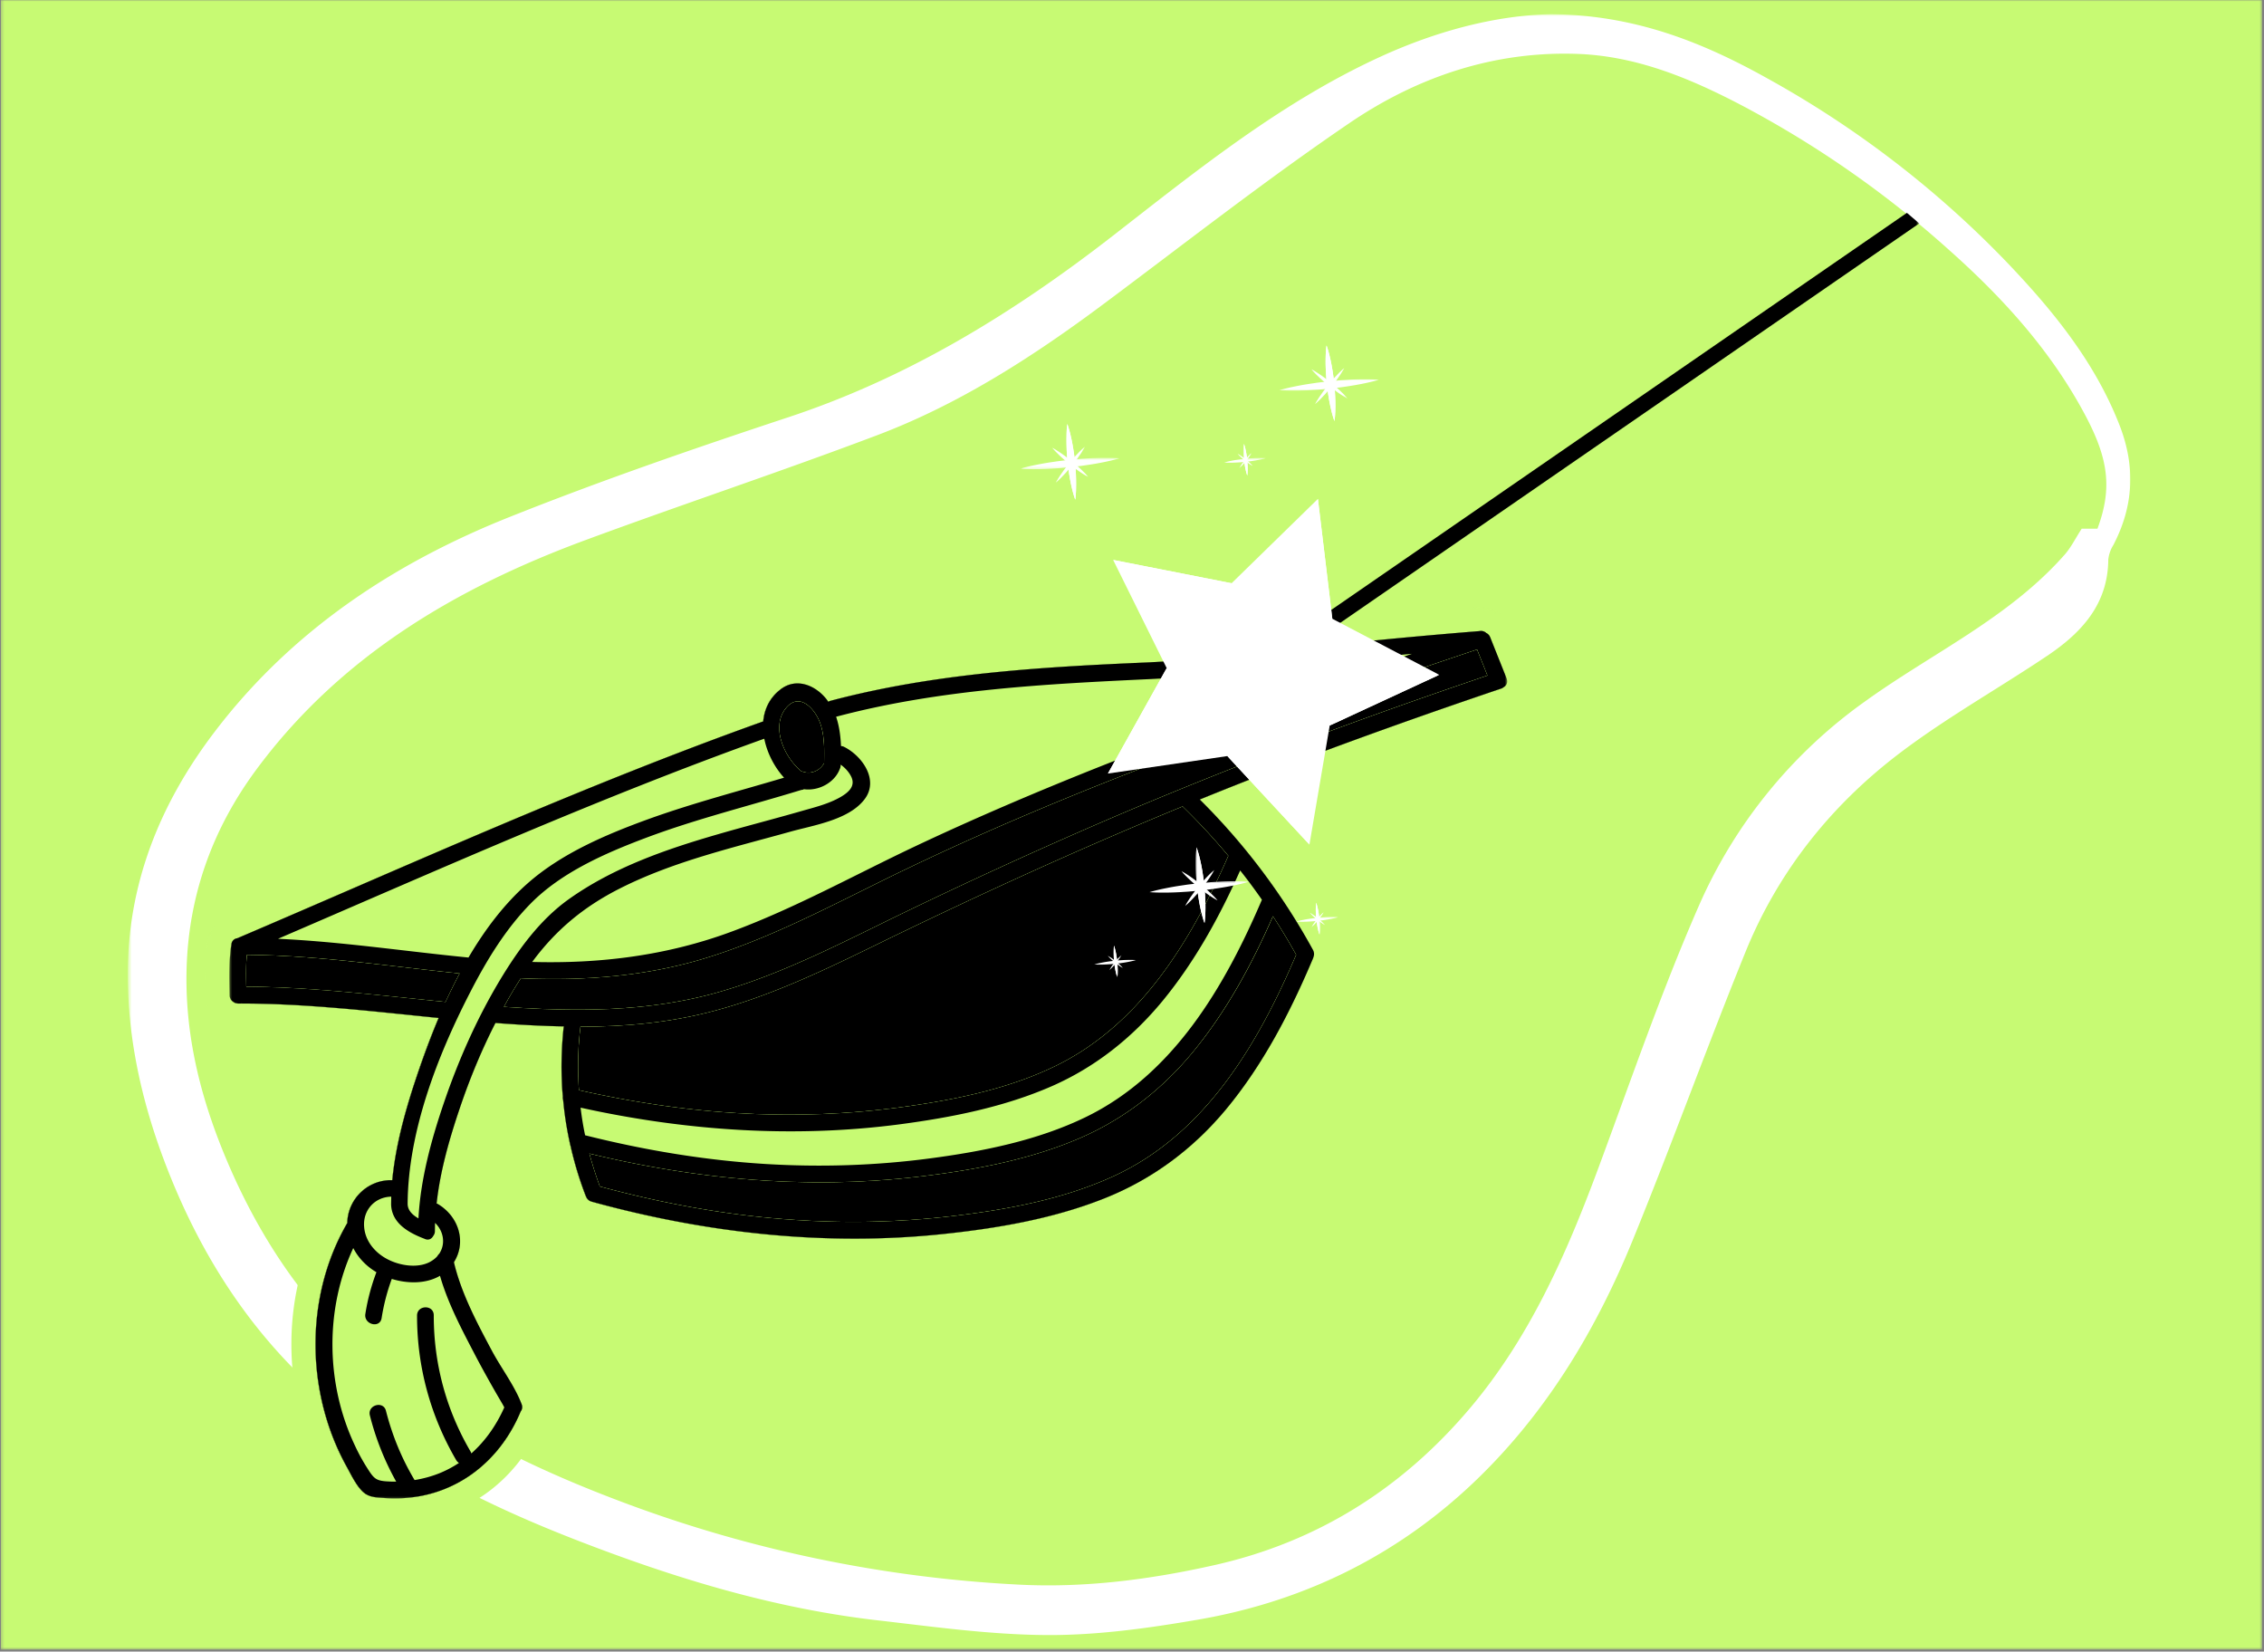
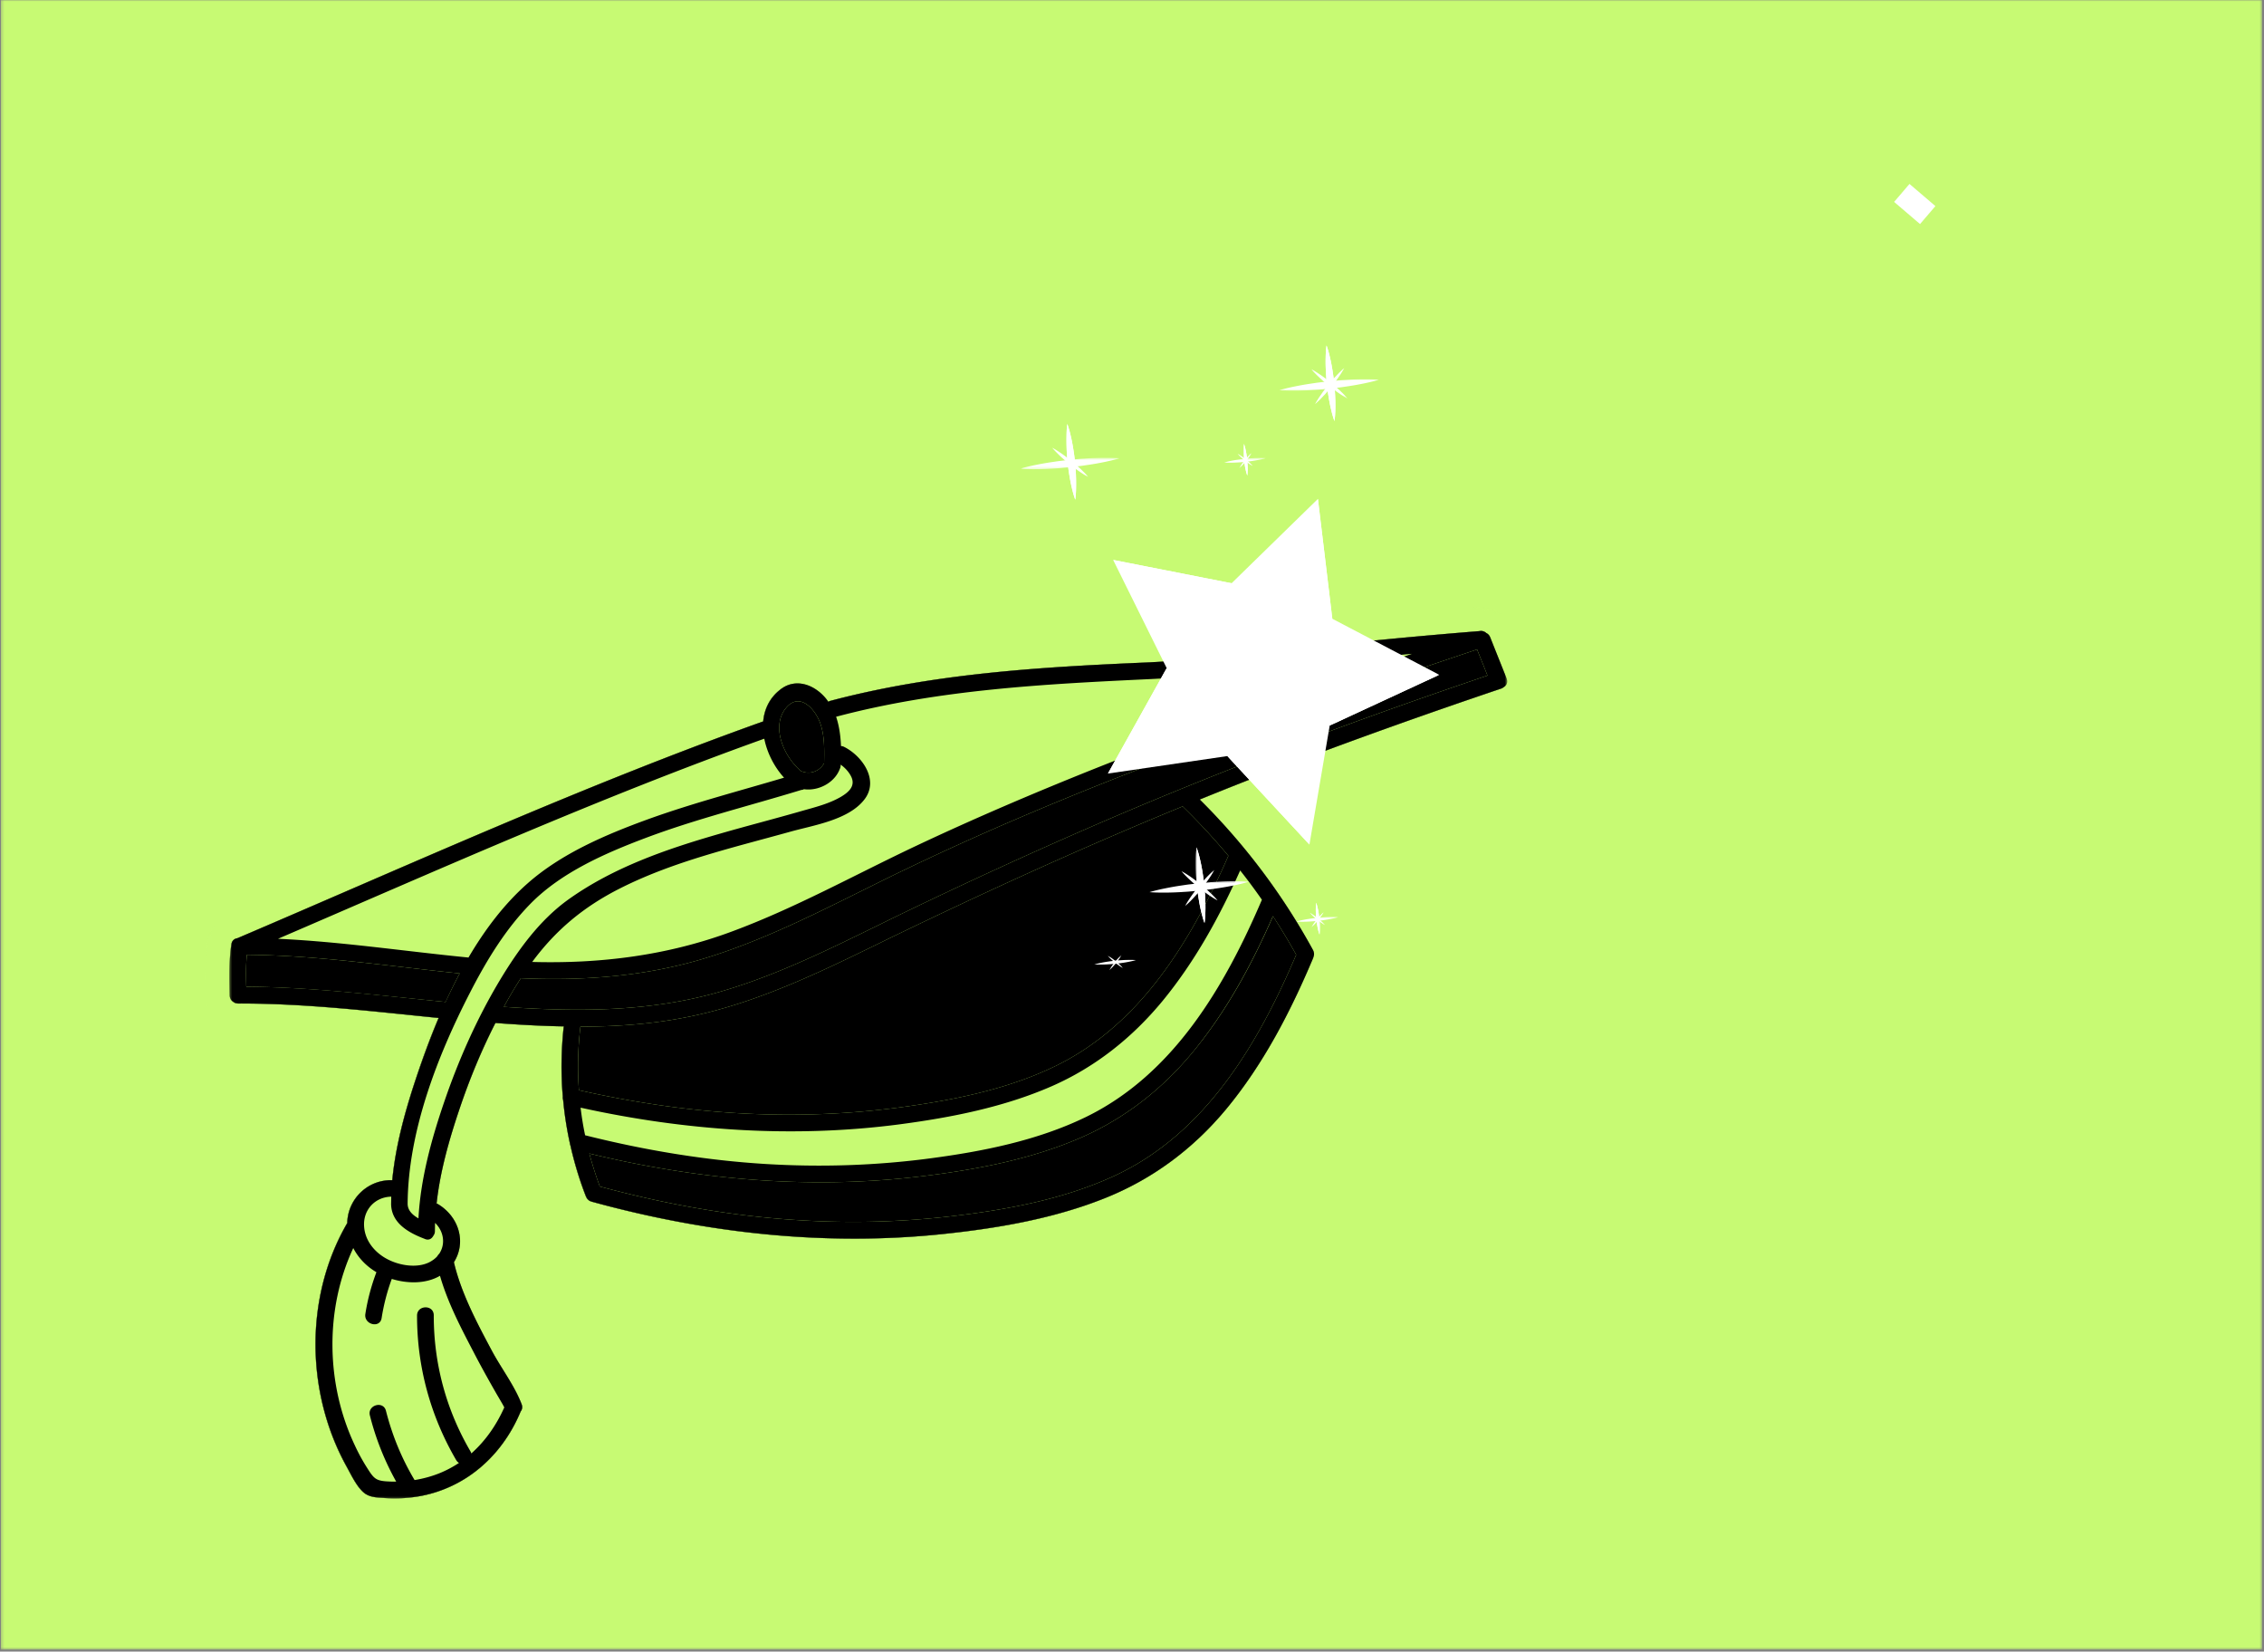
<svg xmlns="http://www.w3.org/2000/svg" width="765" height="558" fill="none" viewBox="0 0 765 558">
  <rect x="0" y="0" width="765" height="558" fill="#808080" stroke="none" />
  <g clip-path="url(#diseno-sin-titulo-2-1__a)">
    <mask id="diseno-sin-titulo-2-1__b" width="765" height="558" x="0" y="0" maskUnits="userSpaceOnUse" style="mask-type:luminance">
      <path fill="#fff" d="M.29 0h764.082v557.333H.289V0Z" />
    </mask>
    <g mask="url(#diseno-sin-titulo-2-1__b)">
      <path fill="#C7FA73" d="M.29 0h764.082v557.333H.289V0Z" />
    </g>
    <mask id="diseno-sin-titulo-2-1__c" width="677" height="549" x="43" y="4" maskUnits="userSpaceOnUse" style="mask-type:luminance">
-       <path fill="#fff" d="M43.477 4.646h676.52V552.99H43.477V4.646Z" />
-     </mask>
+       </mask>
    <g mask="url(#diseno-sin-titulo-2-1__c)">
      <path fill="#fff" d="M523.765 4.797c28.339.14 51.391 9.396 73.422 21.687a340.858 340.858 0 0 1 43.318 28.422 339.81 339.81 0 0 1 38.51 34.651c15.125 15.943 28.912 33.006 37.109 53.933 5.511 14.062 4.881 27.416-2.041 40.682a11.467 11.467 0 0 0-1.698 4.906c-.13 15.172-9.136 24.776-20.667 32.511-16.489 11.062-33.927 20.828-49.708 32.786-23.224 17.604-41.167 40.052-52.198 67.224-13.146 32.37-24.995 65.271-38.208 97.615-12.047 29.479-28.25 56.625-51.073 79.156-26.693 26.349-58.974 42.531-95.839 48.864-16.734 2.875-33.807 5.25-50.719 5.183-19.177-.078-38.38-2.787-57.5-4.985-35.229-4.052-68.859-14.349-101.791-27.146-30.146-11.713-58.938-26.052-83.75-47.005-25.005-21.114-42.443-47.833-54.35-78.265-8.208-20.969-13.296-42.667-13.416-65.141-.172-30.792 10.64-57.969 29.198-82.406 26.031-34.292 60.542-57.141 99.823-72.802 31.021-12.37 62.667-23.266 94.385-33.761 40.74-13.489 76.417-35.515 109.995-61.661 28.412-22.125 56.537-44.76 89.625-59.969 19.115-8.786 39.005-14.042 57.573-14.48ZM708.723 178.63c4.995-13.453 3.771-23.359-3.875-37.88-11.557-21.943-27.927-40.021-46.458-56.469a347.474 347.474 0 0 0-70.979-49.265c-17.13-8.886-34.875-16.115-54.406-16.802-28.245-1.006-54.167 7.802-77.047 23.38-28.422 19.343-55.547 40.599-83.125 61.166-23.766 17.719-48.604 33.75-76.401 44.266-32.62 12.344-65.756 23.323-98.474 35.401-43.776 16.162-82.933 39.224-111.313 77.542-14.729 19.89-22.849 42.245-23.588 67.067-.709 23.907 5.37 46.428 14.906 68.089 12.505 28.406 30.208 52.797 55.177 71.781 23.771 18.073 50.333 30.563 78.078 40.933a443.934 443.934 0 0 0 65.261 18.843 444.131 444.131 0 0 0 67.364 8.677c22.459 1.204 44.761-1.661 66.745-6.625 34.766-7.849 63.349-26.005 86.13-52.984 19.985-23.656 32.401-51.62 43.11-80.427 11.166-30.031 21.546-60.432 34.406-89.734a166.582 166.582 0 0 1 10.396-19.834 166.314 166.314 0 0 1 12.953-18.26 166.958 166.958 0 0 1 15.281-16.36 166.844 166.844 0 0 1 17.339-14.166c22.666-16.339 48.614-28.183 67.494-49.636 2.11-2.395 3.547-5.375 5.698-8.703h5.328Z" />
    </g>
    <mask id="diseno-sin-titulo-2-1__d" width="450" height="311" x="69" y="204" maskUnits="userSpaceOnUse" style="mask-type:luminance">
      <path fill="#fff" d="M69.336 204h449.333v310.667H69.336V204Z" />
    </mask>
    <g mask="url(#diseno-sin-titulo-2-1__d)">
      <mask id="diseno-sin-titulo-2-1__e" width="498" height="482" x="26" y="109" maskUnits="userSpaceOnUse" style="mask-type:luminance">
        <path fill="#fff" d="m121.846 109.713 402.026 100.954-95.359 379.739-402.02-100.948 95.353-379.745Z" />
      </mask>
      <g mask="url(#diseno-sin-titulo-2-1__e)">
        <mask id="diseno-sin-titulo-2-1__f" width="498" height="482" x="26" y="109" maskUnits="userSpaceOnUse" style="mask-type:luminance">
          <path fill="#fff" d="m121.846 109.713 402.026 100.954-95.359 379.739-402.02-100.948 95.353-379.745Z" />
        </mask>
        <g mask="url(#diseno-sin-titulo-2-1__f)">
          <path fill="#C7FA73" d="M123.733 513.552c-2.401-.604-4.532-1.677-6.266-3.24-3.078-2.703-5.057-6.375-6.63-9.364-.25-.526-.552-1.026-.787-1.474-15.224-27.391-15.442-61.964-.708-88.724 1.073-9.209 7.453-16.589 15.885-19.193 1.276-8.307 3.532-17.302 6.938-27.781a400.52 400.52 0 0 1 4.474-12.886c-18.448-1.885-37.464-3.838-56.1-3.755-.963-.01-1.864-.12-2.739-.344a10.268 10.268 0 0 1-4.031-1.979c-2.656-1.901-4.208-4.963-4.297-8.312v-.776c-.13-5.797-.25-11.787.656-17.87.651-4.287 3.657-7.63 7.672-8.677a7153.494 7153.494 0 0 0 37.589-16.219c43.989-19.062 89.453-38.76 135.5-55.37 1.443-4.515 4.177-8.317 8.047-11.255 4.312-3.286 9.609-4.359 14.927-3.021 3.13.787 6.094 2.38 8.666 4.615 34.193-8.557 68.615-10.636 103.787-12.136 14.12-.599 28.542-2.239 42.469-3.77 4.578-.516 9.198-1.021 13.765-1.5 20.36-2.162 38.787-3.881 56.282-5.292a10.571 10.571 0 0 1 4.208.203c.328.083.656.167.974.287a11.56 11.56 0 0 1 2.937 1.546 11.207 11.207 0 0 1 4.23 5.204l5.484 13.76c1.979 4.911.208 10.271-4.255 12.943-.802.573-1.724 1-2.651 1.307-27.532 9.302-52.745 18.333-77.12 27.693-4.162 1.625-8.531 3.317-13.094 5.151a226.842 226.842 0 0 1 31.177 43.817c1.453 2.688 1.755 5.667.896 8.469a9.57 9.57 0 0 1-.531 1.49c-9.38 22.26-19.058 39.062-30.505 52.906-12.162 14.672-26.974 25.578-44.094 32.427-20.318 8.172-42.323 11.198-57.11 12.75-36.218 3.677-74.323.688-113.276-9.094a359.263 359.263 0 0 1-8.38-2.224c-3.005-.828-5.479-2.843-6.859-5.515-.183-.354-.417-.802-.636-1.318a129.387 129.387 0 0 1-5.463-17.859c-.141-.5-.25-.99-.349-1.521a127.306 127.306 0 0 1-2.281-14.656c-.146-.813-.256-1.615-.235-2.459-.422-5.255-.489-10.536-.276-15.859-2.948-.12-6.068-.323-9.385-.537-3.448 7.261-6.552 14.995-9.281 23.094-2.412 7.136-5.24 16.255-6.761 25.698 3.354 3.13 5.719 7.125 6.761 11.453 1.02 4.396.671 8.875-.98 12.99 2.474 8.479 6.917 16.828 11.261 24.963l.057.089c1.052 1.969 2.323 3.995 3.641 6.14 2.536 4.084 5.119 8.292 6.916 13a10.6 10.6 0 0 1-.739 9.105c-5.995 14.01-16.604 24.661-29.927 29.942-7.266 2.896-15.433 4.136-23.537 3.573l-.729-.026c-1.5-.031-3.255-.125-5.187-.609Z" />
        </g>
      </g>
    </g>
    <mask id="diseno-sin-titulo-2-1__g" width="433" height="295" x="77" y="212" maskUnits="userSpaceOnUse" style="mask-type:luminance">
      <path fill="#fff" d="M77.336 212h432v294.667h-432V212Z" />
    </mask>
    <g mask="url(#diseno-sin-titulo-2-1__g)">
      <mask id="diseno-sin-titulo-2-1__h" width="498" height="482" x="26" y="109" maskUnits="userSpaceOnUse" style="mask-type:luminance">
        <path fill="#fff" d="m121.846 109.713 402.026 100.954-95.359 379.739-402.02-100.948 95.353-379.745Z" />
      </mask>
      <g mask="url(#diseno-sin-titulo-2-1__h)">
        <mask id="diseno-sin-titulo-2-1__i" width="498" height="482" x="26" y="109" maskUnits="userSpaceOnUse" style="mask-type:luminance">
          <path fill="#fff" d="m121.846 109.713 402.026 100.954-95.359 379.739-402.02-100.948 95.353-379.745Z" />
        </mask>
        <g mask="url(#diseno-sin-titulo-2-1__i)">
          <path fill="#000" d="M507.963 232.213c-.234.172-.51.334-.807.453-26 8.756-51.844 17.98-77.417 27.813-8.182 3.13-16.312 6.391-24.411 9.661 15.151 15.026 28.015 32.073 38.25 50.818.453.807.453 1.583.198 2.292-.047.182-.094.364-.188.573-7.599 18.099-16.75 35.734-29.302 50.885-11.052 13.365-24.729 23.589-40.864 30.063-17.355 6.984-36.365 10.26-54.917 12.177-39.833 4.203-80.104-.339-118.615-10.938-.901-.265-1.505-.802-1.791-1.495-.084-.135-.157-.307-.23-.479a119.51 119.51 0 0 1-5.161-17.047 4.655 4.655 0 0 1-.193-.786 130.995 130.995 0 0 1-2.26-14.578c-.136-.38-.141-.808-.125-1.193-.667-7.828-.537-15.729.328-23.641-7.703-.151-15.411-.578-23.089-1.151-4.75 9.37-8.786 19.115-12.119 29-3.48 10.313-6.573 21.105-7.761 31.99.172.083.344.167.516.245 6.927 4.177 9.656 12.719 5.333 19.609 2.474 10.49 7.766 20.406 12.787 29.833 3.192 5.948 7.734 11.891 10.135 18.219.318.891.141 1.74-.37 2.386-4.854 11.781-13.786 21.458-25.734 26.198-6.287 2.526-13.224 3.489-19.958 3.036-2.704-.172-5.37-.187-7.407-1.937-2.375-2.105-4.166-5.922-5.682-8.662-13.885-25.005-14.271-57.531.203-82.338-.015-.24 0-.464.031-.73.552-7.911 7.266-14.005 15.172-13.724 1.063-11.031 3.964-21.953 7.36-32.395 2.375-7.303 5.093-14.901 8.297-22.417-22.5-2.245-45-4.953-67.698-4.886a2.587 2.587 0 0 1-1.771-.64c-.63-.427-1.063-1.156-1.13-2.141-.11-5.713-.266-11.557.567-17.192.209-1.303 1.068-1.938 2.031-2.084 0 0 .037.011.047-.026 58.907-25.146 117.276-51.703 177.636-73.234.39-4.162 2.177-8.047 5.948-10.891 5.255-3.984 11.745-1.307 15.463 3.458.209.245.412.527.573.803.229-.141.448-.24.74-.318 34.661-9.214 70.39-11.391 106.031-12.927 19.005-.802 37.87-3.339 56.755-5.334 18.802-1.974 37.599-3.791 56.438-5.291.526-.099 1.026-.089 1.448.094.354.125.692.328.906.536a2.785 2.785 0 0 1 1.364 1.505c1.829 4.599 3.662 9.162 5.485 13.761.646 1.437-.011 2.51-1.042 3.067Z" />
          <path fill="#C7FA73" d="M509.051 229.12c-1.823-4.599-3.661-9.162-5.484-13.761-.281-.729-.771-1.239-1.365-1.505a1.868 1.868 0 0 0-.906-.536c-.422-.188-.922-.193-1.448-.094-18.838 1.5-37.641 3.318-56.437 5.292-18.886 1.994-37.787 4.52-56.761 5.333-35.64 1.536-71.375 3.745-106.031 12.922-.292.083-.51.182-.734.318-.204-.282-.365-.553-.573-.803-3.719-4.76-10.162-7.463-15.464-3.453-3.771 2.844-5.562 6.73-5.948 10.891-60.359 21.526-118.729 48.083-177.64 73.234 0 0-.037-.01-.042.026-.958.11-1.85.735-2.031 2.084-.844 5.666-.688 11.515-.568 17.192.02 1.011.463 1.704 1.13 2.141.443.385 1.042.609 1.771.641 22.661-.078 45.161 2.63 67.698 4.885-3.167 7.526-5.886 15.125-8.297 22.412-3.401 10.447-6.297 21.369-7.365 32.401-7.864-.271-14.614 5.812-15.171 13.724-.016.224-.011.5-.026.729-14.474 24.807-14.089 57.333-.204 82.338 1.516 2.74 3.271 6.547 5.677 8.662 2.032 1.786 4.709 1.76 7.412 1.937 6.734.453 13.672-.51 19.958-3.036 11.948-4.74 20.844-14.427 25.735-26.203.51-.646.682-1.49.364-2.381-2.396-6.333-6.979-12.281-10.13-18.218-5.026-9.427-10.312-19.349-12.786-29.839 4.322-6.885 1.593-15.427-5.334-19.604-.161-.12-.344-.161-.515-.245 1.192-10.922 4.291-21.719 7.76-31.989 3.344-9.922 7.339-19.677 12.12-29 7.672.573 15.375 1.036 23.083 1.151-.864 7.911-.989 15.812-.323 23.64-.026.422-.01.813.125 1.193a111.03 111.03 0 0 0 2.261 14.578c.01.271.099.526.192.781 1.292 5.782 3 11.474 5.162 17.047.073.177.146.349.224.485.302.656.854 1.218 1.791 1.494 38.516 10.599 78.823 15.146 118.657 10.948 18.562-1.958 37.526-5.203 54.911-12.177 16.141-6.474 29.776-16.713 40.87-30.062 12.562-15.193 21.672-32.834 29.302-50.886.083-.172.141-.39.182-.573.25-.671.224-1.494-.198-2.296a220.775 220.775 0 0 0-38.244-50.818 1267.413 1267.413 0 0 1 24.406-9.662c25.609-9.823 51.458-19.041 77.417-27.812.338-.11.614-.271.812-.453.948-.537 1.604-1.61 1.005-3.073ZM150.572 338.557a2.16 2.16 0 0 0-.521-.088c-22.245-2.183-44.463-4.938-66.828-5.099-.11-3.584-.156-7.235.193-10.787 24.104.172 47.953 3.839 71.911 6.292a172.038 172.038 0 0 0-4.755 9.682Zm114.943-99.271c4.724-5.854 10.239.521 11.828 5.605 1.318 4.161 1.193 8.656 1.114 12.974-1.411 2.546-4.364 3.817-7.182 2.875-.172-.079-.328-.084-.474-.12-5.666-4.557-10.463-14.891-5.286-21.334Zm164.635 70.25a222.537 222.537 0 0 1 7.834 13.037c-12.813 30.062-30.662 60.448-61.443 74.703-17.125 7.927-36.438 11.474-55.089 13.641-18.656 2.166-37.536 2.458-56.255 1.005-21.151-1.594-42.031-5.521-62.51-11.052a129.316 129.316 0 0 1-3.547-11.146c36.26 8.797 73.88 12.167 111.036 7.839 18.5-2.167 37.354-5.599 54.531-12.974 15.277-6.573 28.193-16.719 38.693-29.563 11.214-13.672 19.667-29.312 26.75-45.49Zm-15.083-20.39c-12.328 28.135-29.271 56.469-57.63 70.63-15.662 7.792-33.313 11.526-50.532 13.974-17.26 2.479-34.734 3.318-52.166 2.615-19.927-.787-39.677-3.657-59.125-8.037-.495-7.13-.36-14.292.51-21.463 12.464-.006 24.886-.912 37.13-3.448 21.87-4.495 42.172-14.141 62.11-23.881 34.276-16.739 68.984-32.598 104.239-47.083a216.284 216.284 0 0 1 15.464 16.693Zm-43.292-11.141a1769.35 1769.35 0 0 0-64.922 29.672c-20.692 9.974-41.156 20.896-63.323 27.328-23.885 6.969-48.666 6.86-73.276 5.167a147.195 147.195 0 0 1 5.709-9.636l.005-.036c20.474.922 41.198-.531 60.963-6.365 21.157-6.255 40.849-16.557 60.547-26.281 41.308-20.39 84.146-37.344 127.485-52.89 24.625-8.834 49.369-17.214 74.14-25.542 1.162 2.922 2.36 5.854 3.511 8.818-44.229 14.937-87.995 31.265-130.839 49.765Z" />
-           <path fill="#C7FA73" d="M509.051 229.12c-1.823-4.599-3.661-9.162-5.484-13.761-.281-.729-.771-1.239-1.365-1.505a1.868 1.868 0 0 0-.906-.536c-.422-.188-.922-.193-1.448-.094-18.838 1.5-37.641 3.318-56.437 5.292-18.886 1.994-37.787 4.52-56.761 5.333-35.64 1.536-71.375 3.745-106.031 12.922-.292.083-.51.182-.734.318-.204-.282-.365-.553-.573-.803-3.719-4.76-10.162-7.463-15.464-3.453-3.771 2.844-5.562 6.73-5.948 10.891-60.359 21.526-118.729 48.083-177.64 73.234 0 0-.037-.01-.042.026-.958.11-1.85.735-2.031 2.084-.844 5.666-.688 11.515-.568 17.192.02 1.011.463 1.704 1.13 2.141.443.385 1.042.609 1.771.641 22.661-.078 45.161 2.63 67.698 4.885-3.167 7.526-5.886 15.125-8.297 22.412-3.401 10.447-6.297 21.369-7.365 32.401-7.864-.271-14.614 5.812-15.171 13.724-.016.224-.011.5-.026.729-14.474 24.807-14.089 57.333-.204 82.338 1.516 2.74 3.271 6.547 5.677 8.662 2.032 1.786 4.709 1.76 7.412 1.937 6.734.453 13.672-.51 19.958-3.036 11.948-4.74 20.844-14.427 25.735-26.203.51-.646.682-1.49.364-2.381-2.396-6.333-6.979-12.281-10.13-18.218-5.026-9.427-10.312-19.349-12.786-29.839 4.322-6.885 1.593-15.427-5.334-19.604-.161-.12-.344-.161-.515-.245 1.192-10.922 4.291-21.719 7.76-31.989 3.344-9.922 7.339-19.677 12.12-29 7.672.573 15.375 1.036 23.083 1.151-.864 7.911-.989 15.812-.323 23.64-.026.422-.01.813.125 1.193a111.03 111.03 0 0 0 2.261 14.578c.01.271.099.526.192.781 1.292 5.782 3 11.474 5.162 17.047.073.177.146.349.224.485.302.656.854 1.218 1.791 1.494 38.516 10.599 78.823 15.146 118.657 10.948 18.562-1.958 37.526-5.203 54.911-12.177 16.141-6.474 29.776-16.713 40.87-30.062 12.562-15.193 21.672-32.834 29.302-50.886.083-.172.141-.39.182-.573.25-.671.224-1.494-.198-2.296a220.775 220.775 0 0 0-38.244-50.818 1267.413 1267.413 0 0 1 24.406-9.662c25.609-9.823 51.458-19.041 77.417-27.812.338-.11.614-.271.812-.453.948-.537 1.604-1.61 1.005-3.073Zm-243.536 10.166c4.724-5.854 10.239.521 11.828 5.605 1.318 4.161 1.193 8.656 1.114 12.974-1.411 2.546-4.364 3.817-7.182 2.875-.172-.079-.328-.084-.474-.12-5.666-4.557-10.463-14.891-5.286-21.334ZM83.223 333.37c-.11-3.584-.156-7.235.193-10.787 24.104.172 47.953 3.839 71.911 6.292a203.555 203.555 0 0 0-4.791 9.677 2.53 2.53 0 0 0-.521-.094c-22.198-2.208-44.417-4.963-66.792-5.088Zm65.448 97.666c2.578 9.006 7.078 17.605 11.365 25.803 2.369 4.583 4.88 9.083 7.432 13.557.781 1.354 1.599 2.724 2.38 4.078.083.135.318.583.552 1.031-2.651 5.948-6.354 11.292-11.14 15.547a2.973 2.973 0 0 0-.287-.693c-8.234-14.067-12.432-29.708-12.406-45.994-.016-3.641-5.662-3.511-5.646.13-.026 17.213 4.526 33.916 13.214 48.791.27.454.583.761.953.974a37.423 37.423 0 0 1-6.427 3.417c-2.761 1.125-5.667 1.906-8.573 2.375-4.386-7.333-7.573-15.141-9.677-23.406-.896-3.516-6.323-1.938-5.427 1.578a91.649 91.649 0 0 0 8.895 22.359 36.04 36.04 0 0 1-2.119-.031c-4.641-.161-5.297-.786-7.651-4.516a63.865 63.865 0 0 1-4.214-7.713c-9.786-20.682-10.188-45.901-.526-66.656 1.745 3.38 4.484 6.198 7.823 8.156-1.735 4.594-2.99 9.276-3.74 14.115-.547 3.578 4.938 4.994 5.5 1.38a69.181 69.181 0 0 1 3.433-13.224c5.244 1.625 11.526 1.734 16.286-1.058Zm-2.26-13.489a2.629 2.629 0 0 0 .546-1.724c.032-.88.021-1.771.053-2.656 2.989 2.88 3.567 7.203 1.406 10.416-.255.245-.474.5-.625.808-.714.828-1.662 1.52-2.771 2.093-4.156 2.052-9.99 1.089-14.026-1.01-4.25-2.188-7.662-6.177-7.964-11.13-.369-5.625 3.73-9.938 9.177-10.042-.02.849-.031 1.656-.052 2.505.115 6.49 5.964 9.698 11.297 11.735 1.386.656 2.438-.006 2.959-.995Zm22.375-86.177c-7.74 12.953-13.917 26.922-18.776 41.182-4.266 12.511-7.901 25.761-8.615 39.089-1.932-1.105-3.604-2.61-3.656-4.865.135-24.427 10.031-49.958 21.057-71.375 5.536-10.802 12.021-21.521 20.589-30.203 10.322-10.448 25.02-16.896 38.572-22.01 17.235-6.506 35.209-10.896 52.818-16.303.313 0 .599-.083.875-.244 4.823.672 10.198-2.084 12.042-6.651a.458.458 0 0 1 .088-.209c.177-.385.276-.786.276-1.25.021-.073 0-.151.011-.187 1.411 1.01 2.667 2.333 3.474 3.89 1.672 3.204-.651 5.37-3.422 6.995-4.083 2.38-8.818 3.516-13.276 4.792-9.344 2.687-18.734 5.088-28.042 7.781-17.646 5.089-35.567 11.271-50.656 22.037-9.854 7.041-17.177 17.239-23.359 27.531Zm269.198-8.797c-12.813 30.062-30.662 60.448-61.443 74.703-17.125 7.927-36.438 11.474-55.089 13.641-18.656 2.166-37.536 2.458-56.255 1.005-21.151-1.594-42.031-5.521-62.51-11.052a129.316 129.316 0 0 1-3.547-11.146c36.26 8.797 73.88 12.167 111.036 7.839 18.5-2.167 37.354-5.599 54.531-12.974 15.277-6.573 28.193-16.719 38.693-29.563 11.188-13.719 19.641-29.354 26.714-45.5 2.802 4.266 5.39 8.594 7.87 13.047Zm-11.589-18.583c-12.526 29.244-29.875 59.02-59.536 73.437-16.349 7.932-34.844 11.609-52.735 13.964-18.292 2.411-36.781 2.994-55.198 1.89-20.698-1.25-41.161-4.682-61.219-9.718a104.96 104.96 0 0 1-1.526-9.329c35.349 7.797 71.86 10.344 107.797 5.631 17.453-2.313 35.115-5.771 51.328-12.844 14.782-6.469 27.261-16.412 37.5-28.818 10.917-13.281 19.245-28.411 26.245-44.109a194.056 194.056 0 0 1 7.344 9.896Zm-11.328-14.844c-12.328 28.135-29.271 56.469-57.63 70.63-15.662 7.792-33.313 11.526-50.532 13.974-17.26 2.479-34.734 3.318-52.166 2.615-19.927-.787-39.677-3.657-59.125-8.037-.495-7.13-.36-14.292.51-21.463 12.464-.006 24.886-.912 37.13-3.448 21.87-4.495 42.172-14.141 62.11-23.881 34.276-16.739 68.984-32.598 104.239-47.083a216.284 216.284 0 0 1 15.464 16.693Zm-43.292-11.141a1769.35 1769.35 0 0 0-64.922 29.672c-20.692 9.974-41.156 20.896-63.323 27.328-23.885 6.969-48.666 6.86-73.276 5.167a147.195 147.195 0 0 1 5.709-9.636l.005-.036c20.474.922 41.198-.531 60.963-6.365 21.157-6.255 40.849-16.557 60.547-26.281 41.308-20.39 84.146-37.344 127.485-52.89 24.625-8.834 49.369-17.214 74.14-25.542 1.162 2.922 2.36 5.854 3.511 8.818-44.229 14.937-87.995 31.265-130.839 49.765Z" />
          <path fill="#000" d="M509.051 229.12c-1.823-4.599-3.661-9.162-5.484-13.761-.281-.729-.771-1.239-1.365-1.505a1.868 1.868 0 0 0-.906-.536c-.422-.188-.922-.193-1.448-.094-18.838 1.5-37.641 3.318-56.437 5.292-18.886 1.994-37.787 4.52-56.761 5.333-35.64 1.536-71.375 3.745-106.031 12.922-.292.083-.51.182-.734.318-.204-.282-.365-.553-.573-.803-3.719-4.76-10.162-7.463-15.464-3.453-3.771 2.844-5.562 6.73-5.948 10.891-60.359 21.526-118.729 48.083-177.64 73.234 0 0-.037-.01-.042.026-.958.11-1.85.735-2.031 2.084-.844 5.666-.688 11.515-.568 17.192.02 1.011.463 1.704 1.13 2.141.443.385 1.042.609 1.771.641 22.661-.078 45.161 2.63 67.698 4.885-3.167 7.526-5.886 15.125-8.297 22.412-3.401 10.447-6.297 21.369-7.365 32.401-7.864-.271-14.614 5.812-15.171 13.724-.016.224-.011.5-.026.729-14.474 24.807-14.089 57.333-.204 82.338 1.516 2.74 3.271 6.547 5.677 8.662 2.032 1.786 4.709 1.76 7.412 1.937 6.734.453 13.672-.51 19.958-3.036 11.948-4.74 20.844-14.427 25.735-26.203.51-.646.682-1.49.364-2.381-2.396-6.333-6.979-12.281-10.13-18.218-5.026-9.427-10.312-19.349-12.786-29.839 4.322-6.885 1.593-15.427-5.334-19.604-.161-.12-.344-.161-.515-.245 1.192-10.922 4.291-21.719 7.76-31.989 3.344-9.922 7.339-19.677 12.12-29 7.672.573 15.375 1.036 23.083 1.151-.864 7.911-.989 15.812-.323 23.64-.026.422-.01.813.125 1.193a111.03 111.03 0 0 0 2.261 14.578c.01.271.099.526.192.781 1.292 5.782 3 11.474 5.162 17.047.073.177.146.349.224.485.302.656.854 1.218 1.791 1.494 38.516 10.599 78.823 15.146 118.657 10.948 18.562-1.958 37.526-5.203 54.911-12.177 16.141-6.474 29.776-16.713 40.87-30.062 12.562-15.193 21.672-32.834 29.302-50.886.083-.172.141-.39.182-.573.25-.671.224-1.494-.198-2.296a220.775 220.775 0 0 0-38.244-50.818 1267.413 1267.413 0 0 1 24.406-9.662c25.609-9.823 51.458-19.041 77.417-27.812.338-.11.614-.271.812-.453.948-.537 1.604-1.61 1.005-3.073Zm-120.203.307c18.292-.859 36.484-3.338 54.682-5.229a2247.648 2247.648 0 0 1 33.568-3.297c-36.161 12.245-72.224 24.859-107.661 38.984-20.391 8.157-40.594 16.782-60.485 26.183-20.51 9.713-40.484 20.833-61.812 28.713-21.719 8.052-44.292 10.86-67.313 10.224 7.912-10.703 17.287-18.604 29.74-24.885 18.078-9.12 38.036-13.703 57.469-19.12 7.869-2.203 19.927-3.974 25.192-11.089 4.75-6.432-.828-14.411-6.901-17.52a2.558 2.558 0 0 0-1.156-.328c-.151-3.407-.583-6.766-1.651-9.902 34.745-9.229 70.495-11.046 106.328-12.734Zm-123.333 9.859c4.724-5.854 10.239.521 11.828 5.605 1.318 4.161 1.193 8.656 1.114 12.974-1.411 2.546-4.364 3.817-7.182 2.875-.172-.079-.328-.084-.474-.12-5.666-4.557-10.463-14.891-5.286-21.334Zm-7.266 10.292c.953 4.844 3.432 9.604 6.677 13.167-15.307 4.557-30.833 8.588-45.896 14.021-14.224 5.172-29.296 11.562-40.786 21.724-7.854 6.927-14.401 15.578-19.943 25.02-21.458-2.099-42.854-5.343-64.36-6.333 54.412-23.411 108.522-47.63 164.308-67.599ZM83.223 333.37c-.11-3.584-.156-7.235.193-10.787 24.104.172 47.953 3.839 71.911 6.292a203.555 203.555 0 0 0-4.791 9.677 2.53 2.53 0 0 0-.521-.094c-22.198-2.208-44.417-4.963-66.792-5.088Zm65.448 97.666c2.578 9.006 7.078 17.605 11.365 25.803 2.369 4.583 4.88 9.083 7.432 13.557.781 1.354 1.599 2.724 2.38 4.078.083.135.318.583.552 1.031-2.651 5.948-6.354 11.292-11.14 15.547a2.973 2.973 0 0 0-.287-.693c-8.234-14.067-12.432-29.708-12.406-45.994-.016-3.641-5.662-3.511-5.646.13-.026 17.213 4.526 33.916 13.214 48.791.27.454.583.761.953.974a37.423 37.423 0 0 1-6.427 3.417c-2.761 1.125-5.667 1.906-8.573 2.375-4.386-7.333-7.573-15.141-9.677-23.406-.896-3.516-6.323-1.938-5.427 1.578a91.649 91.649 0 0 0 8.895 22.359 36.04 36.04 0 0 1-2.119-.031c-4.641-.161-5.297-.786-7.651-4.516a63.865 63.865 0 0 1-4.214-7.713c-9.786-20.682-10.188-45.901-.526-66.656 1.745 3.38 4.484 6.198 7.823 8.156-1.735 4.594-2.99 9.276-3.74 14.115-.547 3.578 4.938 4.994 5.5 1.38a69.181 69.181 0 0 1 3.433-13.224c5.244 1.625 11.526 1.734 16.286-1.058Zm-2.26-13.489a2.629 2.629 0 0 0 .546-1.724c.032-.88.021-1.771.053-2.656 2.989 2.88 3.567 7.203 1.406 10.416-.255.245-.474.5-.625.808-.714.828-1.662 1.52-2.771 2.093-4.156 2.052-9.99 1.089-14.026-1.01-4.25-2.188-7.662-6.177-7.964-11.13-.369-5.625 3.73-9.938 9.177-10.042-.02.849-.031 1.656-.052 2.505.115 6.49 5.964 9.698 11.297 11.735 1.386.656 2.438-.006 2.959-.995Zm22.375-86.177c-7.74 12.953-13.917 26.922-18.776 41.182-4.266 12.511-7.901 25.761-8.615 39.089-1.932-1.105-3.604-2.61-3.656-4.865.135-24.427 10.031-49.958 21.057-71.375 5.536-10.802 12.021-21.521 20.589-30.203 10.322-10.448 25.02-16.896 38.572-22.01 17.235-6.506 35.209-10.896 52.818-16.303.313 0 .599-.083.875-.244 4.823.672 10.198-2.084 12.042-6.651a.458.458 0 0 1 .088-.209c.177-.385.276-.786.276-1.25.021-.073 0-.151.011-.187 1.411 1.01 2.667 2.333 3.474 3.89 1.672 3.204-.651 5.37-3.422 6.995-4.083 2.38-8.818 3.516-13.276 4.792-9.344 2.687-18.734 5.088-28.042 7.781-17.646 5.089-35.567 11.271-50.656 22.037-9.854 7.041-17.177 17.239-23.359 27.531Zm269.198-8.797c-12.813 30.062-30.662 60.448-61.443 74.703-17.125 7.927-36.438 11.474-55.089 13.641-18.656 2.166-37.536 2.458-56.255 1.005-21.151-1.594-42.031-5.521-62.51-11.052a129.316 129.316 0 0 1-3.547-11.146c36.26 8.797 73.88 12.167 111.036 7.839 18.5-2.167 37.354-5.599 54.531-12.974 15.277-6.573 28.193-16.719 38.693-29.563 11.188-13.719 19.641-29.354 26.714-45.5 2.802 4.266 5.39 8.594 7.87 13.047Zm-11.589-18.583c-12.526 29.244-29.875 59.02-59.536 73.437-16.349 7.932-34.844 11.609-52.735 13.964-18.292 2.411-36.781 2.994-55.198 1.89-20.698-1.25-41.161-4.682-61.219-9.718a104.96 104.96 0 0 1-1.526-9.329c35.349 7.797 71.86 10.344 107.797 5.631 17.453-2.313 35.115-5.771 51.328-12.844 14.782-6.469 27.261-16.412 37.5-28.818 10.917-13.281 19.245-28.411 26.245-44.109a194.056 194.056 0 0 1 7.344 9.896Zm-11.328-14.844c-12.328 28.135-29.271 56.469-57.63 70.63-15.662 7.792-33.313 11.526-50.532 13.974-17.26 2.479-34.734 3.318-52.166 2.615-19.927-.787-39.677-3.657-59.125-8.037-.495-7.13-.36-14.292.51-21.463 12.464-.006 24.886-.912 37.13-3.448 21.87-4.495 42.172-14.141 62.11-23.881 34.276-16.739 68.984-32.598 104.239-47.083a216.284 216.284 0 0 1 15.464 16.693Zm-43.292-11.141a1769.35 1769.35 0 0 0-64.922 29.672c-20.692 9.974-41.156 20.896-63.323 27.328-23.885 6.969-48.666 6.86-73.276 5.167a147.195 147.195 0 0 1 5.709-9.636l.005-.036c20.474.922 41.198-.531 60.963-6.365 21.157-6.255 40.849-16.557 60.547-26.281 41.308-20.39 84.146-37.344 127.485-52.89 24.625-8.834 49.369-17.214 74.14-25.542 1.162 2.922 2.36 5.854 3.511 8.818-44.229 14.937-87.995 31.265-130.839 49.765Z" />
        </g>
      </g>
    </g>
    <mask id="diseno-sin-titulo-2-1__j" width="240" height="162" x="432" y="61" maskUnits="userSpaceOnUse" style="mask-type:luminance">
      <path fill="#fff" d="M432 61.334h240v161.333H432V61.334Z" />
    </mask>
    <g mask="url(#diseno-sin-titulo-2-1__j)">
      <mask id="diseno-sin-titulo-2-1__k" width="334" height="270" x="338" y="62" maskUnits="userSpaceOnUse" style="mask-type:luminance">
        <path fill="#fff" d="M362.927 331.875 338.031 94.464l308.938-32.396 24.896 237.411-308.938 32.396Z" />
      </mask>
      <g mask="url(#diseno-sin-titulo-2-1__k)">
        <mask id="diseno-sin-titulo-2-1__l" width="361" height="278" x="337" y="54" maskUnits="userSpaceOnUse" style="mask-type:luminance">
          <path fill="#fff" d="m362.924 331.875-25.416-242.38L672.273 54.39l25.417 242.38-334.766 35.104Z" />
        </mask>
        <g mask="url(#diseno-sin-titulo-2-1__l)">
-           <path fill="#000" d="m669.849 54.318 3.016 4.375-236.829 163.344-3.02-4.375L669.849 54.318Z" />
-         </g>
+           </g>
      </g>
    </g>
    <mask id="diseno-sin-titulo-2-1__m" width="114" height="119" x="373" y="168" maskUnits="userSpaceOnUse" style="mask-type:luminance">
      <path fill="#fff" d="M373.336 168h113.333v118.667H373.336V168Z" />
    </mask>
    <g mask="url(#diseno-sin-titulo-2-1__m)">
      <mask id="diseno-sin-titulo-2-1__n" width="334" height="270" x="338" y="62" maskUnits="userSpaceOnUse" style="mask-type:luminance">
        <path fill="#fff" d="M362.927 331.875 338.031 94.464l308.938-32.396 24.896 237.411-308.938 32.396Z" />
      </mask>
      <g mask="url(#diseno-sin-titulo-2-1__n)">
        <mask id="diseno-sin-titulo-2-1__o" width="361" height="278" x="337" y="54" maskUnits="userSpaceOnUse" style="mask-type:luminance">
          <path fill="#fff" d="m362.924 331.875-25.416-242.38L672.273 54.39l25.417 242.38-334.766 35.104Z" />
        </mask>
        <g mask="url(#diseno-sin-titulo-2-1__o)">
          <path fill="#fff" d="m374.359 261.354 19.86-35.625-18.089-36.552 40.016 7.88 29.177-28.5 4.87 40.495 36.12 18.937-37.006 17.146-6.854 40.209-27.739-29.896-40.355 5.906Z" />
        </g>
      </g>
    </g>
    <mask id="diseno-sin-titulo-2-1__p" width="53" height="38" x="373" y="225" maskUnits="userSpaceOnUse" style="mask-type:luminance">
      <path fill="#fff" d="M373.336 225.333h52v37.334h-52v-37.334Z" />
    </mask>
    <g mask="url(#diseno-sin-titulo-2-1__p)">
      <mask id="diseno-sin-titulo-2-1__q" width="334" height="270" x="338" y="62" maskUnits="userSpaceOnUse" style="mask-type:luminance">
        <path fill="#fff" d="M362.927 331.875 338.031 94.464l308.938-32.396 24.896 237.411-308.938 32.396Z" />
      </mask>
      <g mask="url(#diseno-sin-titulo-2-1__q)">
        <mask id="diseno-sin-titulo-2-1__r" width="361" height="278" x="337" y="54" maskUnits="userSpaceOnUse" style="mask-type:luminance">
          <path fill="#fff" d="m362.924 331.875-25.416-242.38L672.273 54.39l25.417 242.38-334.766 35.104Z" />
        </mask>
        <g mask="url(#diseno-sin-titulo-2-1__r)">
          <path fill="#fff" d="m374.359 261.354 50.058-34.526-30.198-1.099-19.86 35.625Z" />
        </g>
      </g>
    </g>
    <mask id="diseno-sin-titulo-2-1__s" width="50" height="40" x="376" y="188" maskUnits="userSpaceOnUse" style="mask-type:luminance">
      <path fill="#fff" d="M376 188h49.333v40H376v-40Z" />
    </mask>
    <g mask="url(#diseno-sin-titulo-2-1__s)">
      <mask id="diseno-sin-titulo-2-1__t" width="334" height="270" x="338" y="62" maskUnits="userSpaceOnUse" style="mask-type:luminance">
        <path fill="#fff" d="M362.927 331.875 338.031 94.464l308.938-32.396 24.896 237.411-308.938 32.396Z" />
      </mask>
      <g mask="url(#diseno-sin-titulo-2-1__t)">
        <mask id="diseno-sin-titulo-2-1__u" width="361" height="278" x="337" y="54" maskUnits="userSpaceOnUse" style="mask-type:luminance">
          <path fill="#fff" d="m362.924 331.875-25.416-242.38L672.273 54.39l25.417 242.38-334.766 35.104Z" />
        </mask>
        <g mask="url(#diseno-sin-titulo-2-1__u)">
          <path fill="#fff" d="m424.417 226.828-48.292-37.651 40.016 7.88 8.276 29.771Z" />
        </g>
      </g>
    </g>
    <mask id="diseno-sin-titulo-2-1__v" width="27" height="60" x="424" y="168" maskUnits="userSpaceOnUse" style="mask-type:luminance">
      <path fill="#fff" d="M424 168h26.667v60H424v-60Z" />
    </mask>
    <g mask="url(#diseno-sin-titulo-2-1__v)">
      <mask id="diseno-sin-titulo-2-1__w" width="334" height="270" x="338" y="62" maskUnits="userSpaceOnUse" style="mask-type:luminance">
        <path fill="#fff" d="M362.927 331.875 338.031 94.464l308.938-32.396 24.896 237.411-308.938 32.396Z" />
      </mask>
      <g mask="url(#diseno-sin-titulo-2-1__w)">
        <mask id="diseno-sin-titulo-2-1__x" width="361" height="278" x="337" y="54" maskUnits="userSpaceOnUse" style="mask-type:luminance">
          <path fill="#fff" d="m362.924 331.875-25.416-242.38L672.273 54.39l25.417 242.38-334.766 35.104Z" />
        </mask>
        <g mask="url(#diseno-sin-titulo-2-1__x)">
          <path fill="#fff" d="m424.414 226.828 20.901-58.271 4.875 40.495-25.776 17.776Z" />
        </g>
      </g>
    </g>
    <mask id="diseno-sin-titulo-2-1__y" width="63" height="20" x="424" y="226" maskUnits="userSpaceOnUse" style="mask-type:luminance">
      <path fill="#fff" d="M424 226.667h62.667v18.666H424v-18.666Z" />
    </mask>
    <g mask="url(#diseno-sin-titulo-2-1__y)">
      <mask id="diseno-sin-titulo-2-1__z" width="334" height="270" x="338" y="62" maskUnits="userSpaceOnUse" style="mask-type:luminance">
        <path fill="#fff" d="M362.927 331.875 338.031 94.463l308.938-32.396 24.896 237.412-308.938 32.396Z" />
      </mask>
      <g mask="url(#diseno-sin-titulo-2-1__z)">
        <mask id="diseno-sin-titulo-2-1__A" width="361" height="278" x="337" y="54" maskUnits="userSpaceOnUse" style="mask-type:luminance">
          <path fill="#fff" d="m362.924 331.875-25.416-242.38L672.273 54.39l25.417 242.38-334.766 35.105Z" />
        </mask>
        <g mask="url(#diseno-sin-titulo-2-1__A)">
          <path fill="#fff" d="m424.414 226.828 61.896 1.161-37.005 17.146-24.891-18.307Z" />
        </g>
      </g>
    </g>
    <mask id="diseno-sin-titulo-2-1__B" width="29" height="61" x="414" y="226" maskUnits="userSpaceOnUse" style="mask-type:luminance">
      <path fill="#fff" d="M414.664 226.667h28v60h-28v-60Z" />
    </mask>
    <g mask="url(#diseno-sin-titulo-2-1__B)">
      <mask id="diseno-sin-titulo-2-1__C" width="334" height="270" x="338" y="62" maskUnits="userSpaceOnUse" style="mask-type:luminance">
        <path fill="#fff" d="M362.927 331.875 338.031 94.463l308.938-32.396 24.896 237.412-308.938 32.396Z" />
      </mask>
      <g mask="url(#diseno-sin-titulo-2-1__C)">
        <mask id="diseno-sin-titulo-2-1__D" width="361" height="278" x="337" y="54" maskUnits="userSpaceOnUse" style="mask-type:luminance">
          <path fill="#fff" d="m362.924 331.875-25.416-242.38L672.273 54.39l25.417 242.38-334.766 35.105Z" />
        </mask>
        <g mask="url(#diseno-sin-titulo-2-1__D)">
          <path fill="#fff" d="m424.411 226.828 18.037 58.515-27.745-29.896 9.708-28.619Z" />
        </g>
      </g>
    </g>
    <mask id="diseno-sin-titulo-2-1__E" width="35" height="6" x="388" y="297" maskUnits="userSpaceOnUse" style="mask-type:luminance">
      <path fill="#fff" d="M388 297.333h34.667v5.334H388v-5.334Z" />
    </mask>
    <g mask="url(#diseno-sin-titulo-2-1__E)">
      <mask id="diseno-sin-titulo-2-1__F" width="334" height="270" x="338" y="62" maskUnits="userSpaceOnUse" style="mask-type:luminance">
        <path fill="#fff" d="M362.927 331.875 338.031 94.464l308.938-32.396 24.896 237.411-308.938 32.396Z" />
      </mask>
      <g mask="url(#diseno-sin-titulo-2-1__F)">
        <mask id="diseno-sin-titulo-2-1__G" width="361" height="278" x="337" y="54" maskUnits="userSpaceOnUse" style="mask-type:luminance">
          <path fill="#fff" d="m362.924 331.875-25.416-242.38L672.273 54.39l25.417 242.38-334.766 35.104Z" />
        </mask>
        <g mask="url(#diseno-sin-titulo-2-1__G)">
          <path fill="#fff" d="M388.414 301.422s2.052-.635 5.172-1.26a97.104 97.104 0 0 1 5.344-.948c.979-.136 1.989-.313 3.026-.427 1.031-.12 2.078-.245 3.125-.37 1.057-.094 2.104-.193 3.14-.287 1.032-.109 2.058-.14 3.047-.213a96.922 96.922 0 0 1 5.422-.183c3.182-.036 5.323.162 5.323.162s-2.057.641-5.177 1.266a97.34 97.34 0 0 1-5.339.942c-.979.136-1.989.318-3.026.422-1.031.125-2.078.25-3.13.375l-3.135.281c-1.037.105-2.058.141-3.047.214-1.979.12-3.828.177-5.422.182-3.182.037-5.323-.156-5.323-.156Z" />
        </g>
      </g>
    </g>
    <mask id="diseno-sin-titulo-2-1__H" width="4" height="27" x="404" y="285" maskUnits="userSpaceOnUse" style="mask-type:luminance">
      <path fill="#fff" d="M404 285.333h4V312h-4v-26.667Z" />
    </mask>
    <g mask="url(#diseno-sin-titulo-2-1__H)">
      <mask id="diseno-sin-titulo-2-1__I" width="334" height="270" x="338" y="62" maskUnits="userSpaceOnUse" style="mask-type:luminance">
        <path fill="#fff" d="M362.927 331.875 338.031 94.464l308.938-32.396 24.896 237.411-308.938 32.396Z" />
      </mask>
      <g mask="url(#diseno-sin-titulo-2-1__I)">
        <mask id="diseno-sin-titulo-2-1__J" width="361" height="278" x="337" y="54" maskUnits="userSpaceOnUse" style="mask-type:luminance">
          <path fill="#fff" d="m362.924 331.875-25.416-242.38L672.273 54.39l25.417 242.38-334.766 35.104Z" />
        </mask>
        <g mask="url(#diseno-sin-titulo-2-1__J)">
          <path fill="#fff" d="M404.323 286.297s.583 1.557 1.13 3.927c.286 1.182.568 2.568.812 4.057.25 1.49.474 3.084.641 4.683.172 1.599.287 3.208.344 4.718.073 1.506.088 2.922.052 4.136-.042 2.432-.297 4.078-.297 4.078s-.583-1.557-1.13-3.927a53.221 53.221 0 0 1-.807-4.058 75.96 75.96 0 0 1-.646-4.687 76.428 76.428 0 0 1-.339-4.714 59.786 59.786 0 0 1-.052-4.14c.047-2.433.292-4.073.292-4.073Z" />
          <path fill="#fff" d="M404.323 286.297s.583 1.557 1.13 3.927c.286 1.182.568 2.568.812 4.057.25 1.49.474 3.084.641 4.683.172 1.599.287 3.208.344 4.718.073 1.506.088 2.922.052 4.136-.042 2.432-.297 4.078-.297 4.078s-.583-1.557-1.13-3.927a53.221 53.221 0 0 1-.807-4.058 75.96 75.96 0 0 1-.646-4.687 76.428 76.428 0 0 1-.339-4.714 59.786 59.786 0 0 1-.052-4.14c.047-2.433.292-4.073.292-4.073Z" />
        </g>
      </g>
    </g>
    <mask id="diseno-sin-titulo-2-1__K" width="14" height="13" x="398" y="293" maskUnits="userSpaceOnUse" style="mask-type:luminance">
      <path fill="#fff" d="M398.664 293.333h13.333v12h-13.333v-12Z" />
    </mask>
    <g mask="url(#diseno-sin-titulo-2-1__K)">
      <mask id="diseno-sin-titulo-2-1__L" width="334" height="270" x="338" y="62" maskUnits="userSpaceOnUse" style="mask-type:luminance">
        <path fill="#fff" d="M362.927 331.875 338.031 94.464l308.938-32.396 24.896 237.411-308.938 32.396Z" />
      </mask>
      <g mask="url(#diseno-sin-titulo-2-1__L)">
        <mask id="diseno-sin-titulo-2-1__M" width="361" height="278" x="337" y="54" maskUnits="userSpaceOnUse" style="mask-type:luminance">
          <path fill="#fff" d="m362.924 331.875-25.416-242.38L672.273 54.39l25.417 242.38-334.766 35.104Z" />
        </mask>
        <g mask="url(#diseno-sin-titulo-2-1__M)">
          <path fill="#fff" d="M399.219 294.338s.896.459 2.13 1.266c1.245.807 2.833 1.958 4.365 3.193 1.52 1.239 2.979 2.552 4.026 3.604 1.052 1.042 1.682 1.823 1.682 1.823s-.896-.453-2.136-1.266c-1.244-.802-2.833-1.958-4.359-3.193-1.521-1.239-2.984-2.557-4.026-3.604a24.416 24.416 0 0 1-1.682-1.823Z" />
        </g>
      </g>
    </g>
    <mask id="diseno-sin-titulo-2-1__N" width="11" height="14" x="400" y="293" maskUnits="userSpaceOnUse" style="mask-type:luminance">
      <path fill="#fff" d="M400 293.333h10.667v13.334H400v-13.334Z" />
    </mask>
    <g mask="url(#diseno-sin-titulo-2-1__N)">
      <mask id="diseno-sin-titulo-2-1__O" width="334" height="270" x="338" y="62" maskUnits="userSpaceOnUse" style="mask-type:luminance">
        <path fill="#fff" d="M362.927 331.875 338.031 94.464l308.938-32.396 24.896 237.411-308.938 32.396Z" />
      </mask>
      <g mask="url(#diseno-sin-titulo-2-1__O)">
        <mask id="diseno-sin-titulo-2-1__P" width="361" height="278" x="337" y="54" maskUnits="userSpaceOnUse" style="mask-type:luminance">
          <path fill="#fff" d="m362.924 331.875-25.416-242.38L672.273 54.39l25.417 242.38-334.766 35.104Z" />
        </mask>
        <g mask="url(#diseno-sin-titulo-2-1__P)">
          <path fill="#fff" d="M400.453 306.104s.453-.896 1.266-2.135c.802-1.24 1.958-2.834 3.192-4.36 1.235-1.526 2.553-2.984 3.605-4.026a24.416 24.416 0 0 1 1.823-1.682s-.454.896-1.271 2.13c-.802 1.245-1.959 2.833-3.188 4.365a56.009 56.009 0 0 1-3.604 4.026 27.579 27.579 0 0 1-1.823 1.682Z" />
        </g>
      </g>
    </g>
    <mask id="diseno-sin-titulo-2-1__Q" width="15" height="3" x="369" y="324" maskUnits="userSpaceOnUse" style="mask-type:luminance">
      <path fill="#fff" d="M369.336 324h14.667v2.667h-14.667V324Z" />
    </mask>
    <g mask="url(#diseno-sin-titulo-2-1__Q)">
      <mask id="diseno-sin-titulo-2-1__R" width="334" height="270" x="338" y="62" maskUnits="userSpaceOnUse" style="mask-type:luminance">
        <path fill="#fff" d="M362.927 331.875 338.031 94.464l308.938-32.396 24.896 237.411-308.938 32.396Z" />
      </mask>
      <g mask="url(#diseno-sin-titulo-2-1__R)">
        <mask id="diseno-sin-titulo-2-1__S" width="361" height="278" x="337" y="54" maskUnits="userSpaceOnUse" style="mask-type:luminance">
          <path fill="#fff" d="m362.924 331.875-25.416-242.38L672.273 54.39l25.417 242.38-334.766 35.104Z" />
        </mask>
        <g mask="url(#diseno-sin-titulo-2-1__S)">
          <path fill="#fff" d="M369.734 325.849s.865-.266 2.172-.526a37.587 37.587 0 0 1 2.245-.401c.411-.057.833-.13 1.271-.177l1.312-.156c.438-.042.881-.078 1.313-.12.437-.047.864-.057 1.281-.089.828-.052 1.61-.078 2.276-.078a23.906 23.906 0 0 1 2.235.068s-.86.271-2.172.531c-.657.136-1.422.276-2.245.396-.412.057-.833.13-1.266.177l-1.312.156c-.443.042-.886.078-1.318.12-.437.042-.87.057-1.281.089a41.62 41.62 0 0 1-2.276.078c-1.334.015-2.235-.068-2.235-.068Z" />
        </g>
      </g>
    </g>
    <mask id="diseno-sin-titulo-2-1__T" width="3" height="13" x="376" y="318" maskUnits="userSpaceOnUse" style="mask-type:luminance">
      <path fill="#fff" d="M376 318.667h2.667v12H376v-12Z" />
    </mask>
    <g mask="url(#diseno-sin-titulo-2-1__T)">
      <mask id="diseno-sin-titulo-2-1__U" width="334" height="270" x="338" y="62" maskUnits="userSpaceOnUse" style="mask-type:luminance">
        <path fill="#fff" d="M362.927 331.875 338.031 94.463l308.938-32.396 24.896 237.412-308.938 32.396Z" />
      </mask>
      <g mask="url(#diseno-sin-titulo-2-1__U)">
        <mask id="diseno-sin-titulo-2-1__V" width="361" height="278" x="337" y="54" maskUnits="userSpaceOnUse" style="mask-type:luminance">
-           <path fill="#fff" d="m362.924 331.875-25.416-242.38L672.273 54.39l25.417 242.38-334.766 35.105Z" />
-         </mask>
+           </mask>
        <g mask="url(#diseno-sin-titulo-2-1__V)">
          <path fill="#fff" d="M376.421 319.5s.245.656.474 1.645c.12.5.235 1.084.339 1.709a31.1 31.1 0 0 1 .417 3.942c.031.636.031 1.23.02 1.74-.02 1.021-.125 1.708-.125 1.708s-.244-.651-.474-1.646a21.602 21.602 0 0 1-.343-1.703 31.422 31.422 0 0 1-.266-1.968 29.711 29.711 0 0 1-.146-1.98 25.288 25.288 0 0 1-.021-1.734c.021-1.021.125-1.713.125-1.713Z" />
          <path fill="#fff" d="M376.421 319.5s.245.656.474 1.645c.12.5.235 1.084.339 1.709a31.1 31.1 0 0 1 .417 3.942c.031.636.031 1.23.02 1.74-.02 1.021-.125 1.708-.125 1.708s-.244-.651-.474-1.646a21.602 21.602 0 0 1-.343-1.703 31.422 31.422 0 0 1-.266-1.968 29.711 29.711 0 0 1-.146-1.98 25.288 25.288 0 0 1-.021-1.734c.021-1.021.125-1.713.125-1.713Z" />
        </g>
      </g>
    </g>
    <mask id="diseno-sin-titulo-2-1__W" width="7" height="6" x="373" y="322" maskUnits="userSpaceOnUse" style="mask-type:luminance">
      <path fill="#fff" d="M373.336 322.667h6.667V328h-6.667v-5.333Z" />
    </mask>
    <g mask="url(#diseno-sin-titulo-2-1__W)">
      <mask id="diseno-sin-titulo-2-1__X" width="334" height="270" x="338" y="62" maskUnits="userSpaceOnUse" style="mask-type:luminance">
        <path fill="#fff" d="M362.927 331.875 338.031 94.463l308.938-32.396 24.896 237.412-308.938 32.396Z" />
      </mask>
      <g mask="url(#diseno-sin-titulo-2-1__X)">
        <mask id="diseno-sin-titulo-2-1__Y" width="361" height="278" x="337" y="54" maskUnits="userSpaceOnUse" style="mask-type:luminance">
          <path fill="#fff" d="m362.924 331.875-25.416-242.38L672.273 54.39l25.417 242.38-334.766 35.105Z" />
        </mask>
        <g mask="url(#diseno-sin-titulo-2-1__Y)">
          <path fill="#fff" d="M374.273 322.875s.375.192.896.536c.521.333 1.188.818 1.828 1.339.641.52 1.256 1.072 1.693 1.51.443.437.703.766.703.766s-.375-.188-.89-.532a22.758 22.758 0 0 1-1.834-1.338 22.984 22.984 0 0 1-1.687-1.516 10.422 10.422 0 0 1-.709-.765Z" />
        </g>
      </g>
    </g>
    <mask id="diseno-sin-titulo-2-1__Z" width="6" height="6" x="374" y="322" maskUnits="userSpaceOnUse" style="mask-type:luminance">
      <path fill="#fff" d="M374.664 322.667h5.333V328h-5.333v-5.333Z" />
    </mask>
    <g mask="url(#diseno-sin-titulo-2-1__Z)">
      <mask id="diseno-sin-titulo-2-1__aa" width="334" height="270" x="338" y="62" maskUnits="userSpaceOnUse" style="mask-type:luminance">
        <path fill="#fff" d="M362.927 331.875 338.031 94.463l308.938-32.396 24.896 237.412-308.938 32.396Z" />
      </mask>
      <g mask="url(#diseno-sin-titulo-2-1__aa)">
        <mask id="diseno-sin-titulo-2-1__ab" width="361" height="278" x="337" y="54" maskUnits="userSpaceOnUse" style="mask-type:luminance">
          <path fill="#fff" d="m362.924 331.875-25.416-242.38L672.273 54.39l25.417 242.38-334.766 35.105Z" />
        </mask>
        <g mask="url(#diseno-sin-titulo-2-1__ab)">
          <path fill="#fff" d="M374.797 327.817s.187-.38.531-.895c.333-.521.823-1.193 1.339-1.834a22.21 22.21 0 0 1 1.515-1.687 9.98 9.98 0 0 1 .761-.709s-.188.375-.532.896a24.397 24.397 0 0 1-1.338 1.834 22.984 22.984 0 0 1-1.516 1.687c-.432.443-.76.708-.76.708Z" />
        </g>
      </g>
    </g>
    <mask id="diseno-sin-titulo-2-1__ac" width="35" height="4" x="432" y="128" maskUnits="userSpaceOnUse" style="mask-type:luminance">
      <path fill="#fff" d="M432 128h34.667v4H432v-4Z" />
    </mask>
    <g mask="url(#diseno-sin-titulo-2-1__ac)">
      <mask id="diseno-sin-titulo-2-1__ad" width="334" height="270" x="338" y="62" maskUnits="userSpaceOnUse" style="mask-type:luminance">
        <path fill="#fff" d="M362.927 331.875 338.031 94.464l308.938-32.396 24.896 237.411-308.938 32.396Z" />
      </mask>
      <g mask="url(#diseno-sin-titulo-2-1__ad)">
        <mask id="diseno-sin-titulo-2-1__ae" width="361" height="278" x="337" y="54" maskUnits="userSpaceOnUse" style="mask-type:luminance">
          <path fill="#fff" d="m362.924 331.875-25.416-242.38L672.273 54.39l25.417 242.38-334.766 35.104Z" />
        </mask>
        <g mask="url(#diseno-sin-titulo-2-1__ae)">
          <path fill="#fff" d="M432.312 131.838s2.053-.64 5.178-1.265a97.4 97.4 0 0 1 5.338-.943c.979-.135 1.99-.312 3.026-.427 1.031-.12 2.078-.245 3.125-.37 1.052-.093 2.104-.192 3.141-.286 1.031-.11 2.057-.141 3.047-.214a91.427 91.427 0 0 1 5.422-.182c3.177-.036 5.322.161 5.322.161s-2.057.636-5.177 1.266c-1.557.323-3.38.646-5.338.943-.985.135-1.995.312-3.026.422-1.031.125-2.078.25-3.13.375-1.047.093-2.099.187-3.136.281-1.036.104-2.057.141-3.047.213-1.979.115-3.828.178-5.422.183-3.182.036-5.323-.157-5.323-.157Z" />
        </g>
      </g>
    </g>
    <mask id="diseno-sin-titulo-2-1__af" width="6" height="27" x="446" y="116" maskUnits="userSpaceOnUse" style="mask-type:luminance">
      <path fill="#fff" d="M446.664 116h5.333v26.667h-5.333V116Z" />
    </mask>
    <g mask="url(#diseno-sin-titulo-2-1__af)">
      <mask id="diseno-sin-titulo-2-1__ag" width="334" height="270" x="338" y="62" maskUnits="userSpaceOnUse" style="mask-type:luminance">
        <path fill="#fff" d="M362.927 331.875 338.031 94.464l308.938-32.396 24.896 237.411-308.938 32.396Z" />
      </mask>
      <g mask="url(#diseno-sin-titulo-2-1__ag)">
        <mask id="diseno-sin-titulo-2-1__ah" width="361" height="278" x="337" y="54" maskUnits="userSpaceOnUse" style="mask-type:luminance">
          <path fill="#fff" d="m362.924 331.875-25.416-242.38L672.273 54.39l25.417 242.38-334.766 35.104Z" />
        </mask>
        <g mask="url(#diseno-sin-titulo-2-1__ah)">
          <path fill="#fff" d="M448.23 116.713s.583 1.552 1.13 3.922a56.29 56.29 0 0 1 .813 4.063 75.86 75.86 0 0 1 .64 4.682c.167 1.599.287 3.203.344 4.714.073 1.51.084 2.921.052 4.14-.041 2.433-.291 4.078-.291 4.078s-.589-1.557-1.136-3.927a53.741 53.741 0 0 1-.807-4.062 76.705 76.705 0 0 1-.646-4.683 75.76 75.76 0 0 1-.338-4.718 56.74 56.74 0 0 1-.053-4.136c.047-2.432.292-4.073.292-4.073Z" />
          <path fill="#fff" d="M448.23 116.713s.583 1.552 1.13 3.922a56.29 56.29 0 0 1 .813 4.063 75.86 75.86 0 0 1 .64 4.682c.167 1.599.287 3.203.344 4.714.073 1.51.084 2.921.052 4.14-.041 2.433-.291 4.078-.291 4.078s-.589-1.557-1.136-3.927a53.741 53.741 0 0 1-.807-4.062 76.705 76.705 0 0 1-.646-4.683 75.76 75.76 0 0 1-.338-4.718 56.74 56.74 0 0 1-.053-4.136c.047-2.432.292-4.073.292-4.073Z" />
        </g>
      </g>
    </g>
    <mask id="diseno-sin-titulo-2-1__ai" width="14" height="11" x="442" y="124" maskUnits="userSpaceOnUse" style="mask-type:luminance">
      <path fill="#fff" d="M442.664 124h13.333v10.667h-13.333V124Z" />
    </mask>
    <g mask="url(#diseno-sin-titulo-2-1__ai)">
      <mask id="diseno-sin-titulo-2-1__aj" width="334" height="270" x="338" y="62" maskUnits="userSpaceOnUse" style="mask-type:luminance">
        <path fill="#fff" d="M362.927 331.875 338.031 94.464l308.938-32.396 24.896 237.411-308.938 32.396Z" />
      </mask>
      <g mask="url(#diseno-sin-titulo-2-1__aj)">
        <mask id="diseno-sin-titulo-2-1__ak" width="361" height="278" x="337" y="54" maskUnits="userSpaceOnUse" style="mask-type:luminance">
          <path fill="#fff" d="m362.924 331.875-25.416-242.38L672.273 54.39l25.417 242.38-334.766 35.104Z" />
        </mask>
        <g mask="url(#diseno-sin-titulo-2-1__ak)">
          <path fill="#fff" d="M443.125 124.755s.891.453 2.13 1.271c1.245.802 2.834 1.953 4.36 3.188 1.526 1.239 2.984 2.552 4.031 3.604a25.164 25.164 0 0 1 1.677 1.823s-.896-.453-2.13-1.266c-1.245-.802-2.834-1.958-4.365-3.193a56.009 56.009 0 0 1-4.026-3.604c-1.052-1.041-1.677-1.823-1.677-1.823Z" />
        </g>
      </g>
    </g>
    <mask id="diseno-sin-titulo-2-1__al" width="11" height="14" x="444" y="124" maskUnits="userSpaceOnUse" style="mask-type:luminance">
      <path fill="#fff" d="M444 124h10.667v13.333H444V124Z" />
    </mask>
    <g mask="url(#diseno-sin-titulo-2-1__al)">
      <mask id="diseno-sin-titulo-2-1__am" width="334" height="270" x="338" y="62" maskUnits="userSpaceOnUse" style="mask-type:luminance">
        <path fill="#fff" d="M362.927 331.875 338.031 94.464l308.938-32.396 24.896 237.411-308.938 32.396Z" />
      </mask>
      <g mask="url(#diseno-sin-titulo-2-1__am)">
        <mask id="diseno-sin-titulo-2-1__an" width="361" height="278" x="337" y="54" maskUnits="userSpaceOnUse" style="mask-type:luminance">
          <path fill="#fff" d="m362.924 331.875-25.416-242.38L672.273 54.39l25.417 242.38-334.766 35.104Z" />
        </mask>
        <g mask="url(#diseno-sin-titulo-2-1__an)">
          <path fill="#fff" d="M444.359 136.521s.459-.896 1.271-2.135c.802-1.24 1.959-2.834 3.188-4.36 1.239-1.521 2.557-2.984 3.604-4.026 1.042-1.052 1.823-1.682 1.823-1.682s-.453.896-1.266 2.13c-.802 1.245-1.958 2.833-3.187 4.365-1.245 1.52-2.558 2.979-3.61 4.026-1.041 1.047-1.823 1.682-1.823 1.682Z" />
        </g>
      </g>
    </g>
    <mask id="diseno-sin-titulo-2-1__ao" width="15" height="4" x="413" y="154" maskUnits="userSpaceOnUse" style="mask-type:luminance">
      <path fill="#fff" d="M413.336 154.667h14.667v2.666h-14.667v-2.666Z" />
    </mask>
    <g mask="url(#diseno-sin-titulo-2-1__ao)">
      <mask id="diseno-sin-titulo-2-1__ap" width="334" height="270" x="338" y="62" maskUnits="userSpaceOnUse" style="mask-type:luminance">
        <path fill="#fff" d="M362.927 331.875 338.031 94.463l308.938-32.396 24.896 237.412-308.938 32.396Z" />
      </mask>
      <g mask="url(#diseno-sin-titulo-2-1__ap)">
        <mask id="diseno-sin-titulo-2-1__aq" width="361" height="278" x="337" y="54" maskUnits="userSpaceOnUse" style="mask-type:luminance">
          <path fill="#fff" d="m362.924 331.875-25.416-242.38L672.273 54.39l25.417 242.38-334.766 35.105Z" />
        </mask>
        <g mask="url(#diseno-sin-titulo-2-1__aq)">
          <path fill="#fff" d="M413.641 156.265s.864-.265 2.177-.531a42.13 42.13 0 0 1 2.239-.396c.412-.057.839-.13 1.271-.177l1.313-.156c.442-.042.88-.084 1.317-.12.433-.047.865-.063 1.276-.089.834-.052 1.61-.078 2.276-.078 1.339-.015 2.24.068 2.24.068s-.865.266-2.177.531a42.18 42.18 0 0 1-2.24.396c-.411.057-.833.13-1.27.177l-1.313.156c-.443.042-.88.079-1.318.12-.432.047-.864.057-1.281.089-.828.047-1.604.073-2.271.078-1.338.015-2.239-.068-2.239-.068Z" />
        </g>
      </g>
    </g>
    <mask id="diseno-sin-titulo-2-1__ar" width="3" height="13" x="420" y="149" maskUnits="userSpaceOnUse" style="mask-type:luminance">
      <path fill="#fff" d="M420 149.333h2.667v12H420v-12Z" />
    </mask>
    <g mask="url(#diseno-sin-titulo-2-1__ar)">
      <mask id="diseno-sin-titulo-2-1__as" width="334" height="270" x="338" y="62" maskUnits="userSpaceOnUse" style="mask-type:luminance">
        <path fill="#fff" d="M362.927 331.875 338.031 94.464l308.938-32.396 24.896 237.411-308.938 32.396Z" />
      </mask>
      <g mask="url(#diseno-sin-titulo-2-1__as)">
        <mask id="diseno-sin-titulo-2-1__at" width="361" height="278" x="337" y="54" maskUnits="userSpaceOnUse" style="mask-type:luminance">
          <path fill="#fff" d="m362.924 331.875-25.416-242.38L672.273 54.39l25.417 242.38-334.766 35.104Z" />
        </mask>
        <g mask="url(#diseno-sin-titulo-2-1__at)">
          <path fill="#fff" d="M420.324 149.917s.245.651.474 1.645c.12.5.234 1.084.338 1.709.11.625.204 1.291.271 1.963.073.672.12 1.344.146 1.979.031.636.037 1.23.021 1.74-.021 1.021-.125 1.708-.125 1.708s-.245-.651-.474-1.646c-.12-.494-.24-1.078-.339-1.703a31.149 31.149 0 0 1-.416-3.948 24.571 24.571 0 0 1-.016-1.739 14.21 14.21 0 0 1 .12-1.708Z" />
          <path fill="#fff" d="M420.324 149.917s.245.651.474 1.645c.12.5.234 1.084.338 1.709.11.625.204 1.291.271 1.963.073.672.12 1.344.146 1.979.031.636.037 1.23.021 1.74-.021 1.021-.125 1.708-.125 1.708s-.245-.651-.474-1.646c-.12-.494-.24-1.078-.339-1.703a31.149 31.149 0 0 1-.416-3.948 24.571 24.571 0 0 1-.016-1.739 14.21 14.21 0 0 1 .12-1.708Z" />
        </g>
      </g>
    </g>
    <mask id="diseno-sin-titulo-2-1__au" width="7" height="7" x="417" y="152" maskUnits="userSpaceOnUse" style="mask-type:luminance">
      <path fill="#fff" d="M417.336 152h6.667v6.667h-6.667V152Z" />
    </mask>
    <g mask="url(#diseno-sin-titulo-2-1__au)">
      <mask id="diseno-sin-titulo-2-1__av" width="334" height="270" x="338" y="62" maskUnits="userSpaceOnUse" style="mask-type:luminance">
        <path fill="#fff" d="M362.927 331.875 338.031 94.464l308.938-32.396 24.896 237.411-308.938 32.396Z" />
      </mask>
      <g mask="url(#diseno-sin-titulo-2-1__av)">
        <mask id="diseno-sin-titulo-2-1__aw" width="361" height="278" x="337" y="54" maskUnits="userSpaceOnUse" style="mask-type:luminance">
          <path fill="#fff" d="m362.924 331.875-25.416-242.38L672.273 54.39l25.417 242.38-334.766 35.104Z" />
        </mask>
        <g mask="url(#diseno-sin-titulo-2-1__aw)">
          <path fill="#fff" d="M418.18 153.292s.375.192.896.531a24.167 24.167 0 0 1 3.52 2.854c.438.437.703.766.703.766s-.375-.193-.895-.532a23.184 23.184 0 0 1-3.521-2.854c-.438-.437-.703-.765-.703-.765Z" />
        </g>
      </g>
    </g>
    <mask id="diseno-sin-titulo-2-1__ax" width="6" height="7" x="418" y="152" maskUnits="userSpaceOnUse" style="mask-type:luminance">
      <path fill="#fff" d="M418.664 152h5.333v6.667h-5.333V152Z" />
    </mask>
    <g mask="url(#diseno-sin-titulo-2-1__ax)">
      <mask id="diseno-sin-titulo-2-1__ay" width="334" height="270" x="338" y="62" maskUnits="userSpaceOnUse" style="mask-type:luminance">
        <path fill="#fff" d="M362.927 331.875 338.031 94.464l308.938-32.396 24.896 237.411-308.938 32.396Z" />
      </mask>
      <g mask="url(#diseno-sin-titulo-2-1__ay)">
        <mask id="diseno-sin-titulo-2-1__az" width="361" height="278" x="337" y="54" maskUnits="userSpaceOnUse" style="mask-type:luminance">
          <path fill="#fff" d="m362.924 331.875-25.416-242.38L672.273 54.39l25.417 242.38-334.766 35.104Z" />
        </mask>
        <g mask="url(#diseno-sin-titulo-2-1__az)">
          <path fill="#fff" d="M418.695 158.229s.193-.375.532-.89a22.516 22.516 0 0 1 2.854-3.526c.437-.438.765-.704.765-.704s-.192.375-.531.896a23.184 23.184 0 0 1-2.854 3.521c-.438.443-.766.703-.766.703Z" />
        </g>
      </g>
    </g>
    <mask id="diseno-sin-titulo-2-1__aA" width="35" height="5" x="344" y="154" maskUnits="userSpaceOnUse" style="mask-type:luminance">
      <path fill="#fff" d="M344 154.667h34.667v4H344v-4Z" />
    </mask>
    <g mask="url(#diseno-sin-titulo-2-1__aA)">
      <mask id="diseno-sin-titulo-2-1__aB" width="334" height="270" x="338" y="62" maskUnits="userSpaceOnUse" style="mask-type:luminance">
        <path fill="#fff" d="M362.927 331.875 338.031 94.463l308.938-32.396 24.896 237.412-308.938 32.396Z" />
      </mask>
      <g mask="url(#diseno-sin-titulo-2-1__aB)">
        <mask id="diseno-sin-titulo-2-1__aC" width="361" height="278" x="337" y="54" maskUnits="userSpaceOnUse" style="mask-type:luminance">
          <path fill="#fff" d="m362.924 331.875-25.416-242.38L672.273 54.39l25.417 242.38-334.766 35.105Z" />
        </mask>
        <g mask="url(#diseno-sin-titulo-2-1__aC)">
          <path fill="#fff" d="M344.727 158.359s2.057-.636 5.177-1.261c1.557-.322 3.38-.651 5.338-.947.985-.131 1.99-.313 3.026-.422 1.031-.125 2.078-.25 3.13-.375 1.053-.094 2.105-.193 3.136-.287 1.036-.109 2.057-.135 3.047-.213a96.922 96.922 0 0 1 5.422-.183c3.182-.031 5.323.162 5.323.162s-2.053.64-5.172 1.265a94.854 94.854 0 0 1-5.344.948c-.979.131-1.99.313-3.021.422-1.031.12-2.083.245-3.13.37-1.052.094-2.104.193-3.141.287-1.036.098-2.057.14-3.047.208-1.979.12-3.828.182-5.422.182-3.177.042-5.322-.156-5.322-.156Z" />
        </g>
      </g>
    </g>
    <mask id="diseno-sin-titulo-2-1__aD" width="4" height="28" x="360" y="142" maskUnits="userSpaceOnUse" style="mask-type:luminance">
      <path fill="#fff" d="M360 142.667h4v26.666h-4v-26.666Z" />
    </mask>
    <g mask="url(#diseno-sin-titulo-2-1__aD)">
      <mask id="diseno-sin-titulo-2-1__aE" width="334" height="270" x="338" y="62" maskUnits="userSpaceOnUse" style="mask-type:luminance">
        <path fill="#fff" d="M362.927 331.875 338.031 94.463l308.938-32.396 24.896 237.412-308.938 32.396Z" />
      </mask>
      <g mask="url(#diseno-sin-titulo-2-1__aE)">
        <mask id="diseno-sin-titulo-2-1__aF" width="361" height="278" x="337" y="54" maskUnits="userSpaceOnUse" style="mask-type:luminance">
          <path fill="#fff" d="m362.924 331.875-25.416-242.38L672.273 54.39l25.417 242.38-334.766 35.105Z" />
        </mask>
        <g mask="url(#diseno-sin-titulo-2-1__aF)">
          <path fill="#fff" d="M360.642 143.234s.583 1.557 1.13 3.927c.286 1.182.567 2.568.812 4.057.25 1.49.479 3.084.641 4.688.172 1.599.286 3.203.344 4.713.073 1.511.088 2.922.052 4.136-.042 2.432-.292 4.078-.292 4.078s-.589-1.557-1.135-3.927a56.283 56.283 0 0 1-.808-4.058 72.215 72.215 0 0 1-.64-4.682 72.489 72.489 0 0 1-.344-4.719 56.581 56.581 0 0 1-.047-4.14c.042-2.427.287-4.073.287-4.073Z" />
          <path fill="#fff" d="M360.642 143.234s.583 1.557 1.13 3.927c.286 1.182.567 2.568.812 4.057.25 1.49.479 3.084.641 4.688.172 1.599.286 3.203.344 4.713.073 1.511.088 2.922.052 4.136-.042 2.432-.292 4.078-.292 4.078s-.589-1.557-1.135-3.927a56.283 56.283 0 0 1-.808-4.058 72.215 72.215 0 0 1-.64-4.682 72.489 72.489 0 0 1-.344-4.719 56.581 56.581 0 0 1-.047-4.14c.042-2.427.287-4.073.287-4.073Z" />
        </g>
      </g>
    </g>
    <mask id="diseno-sin-titulo-2-1__aG" width="14" height="12" x="354" y="150" maskUnits="userSpaceOnUse" style="mask-type:luminance">
      <path fill="#fff" d="M354.664 150.667h13.333v10.666h-13.333v-10.666Z" />
    </mask>
    <g mask="url(#diseno-sin-titulo-2-1__aG)">
      <mask id="diseno-sin-titulo-2-1__aH" width="334" height="270" x="338" y="62" maskUnits="userSpaceOnUse" style="mask-type:luminance">
        <path fill="#fff" d="M362.927 331.875 338.031 94.463l308.938-32.396 24.896 237.412-308.938 32.396Z" />
      </mask>
      <g mask="url(#diseno-sin-titulo-2-1__aH)">
        <mask id="diseno-sin-titulo-2-1__aI" width="361" height="278" x="337" y="54" maskUnits="userSpaceOnUse" style="mask-type:luminance">
          <path fill="#fff" d="m362.924 331.875-25.416-242.38L672.273 54.39l25.417 242.38-334.766 35.105Z" />
        </mask>
        <g mask="url(#diseno-sin-titulo-2-1__aI)">
          <path fill="#fff" d="M355.539 151.281s.896.453 2.13 1.265c1.245.802 2.834 1.959 4.36 3.193 1.526 1.234 2.984 2.552 4.031 3.604a23.271 23.271 0 0 1 1.677 1.818s-.896-.453-2.13-1.266c-1.245-.802-2.834-1.958-4.36-3.187-1.526-1.24-2.984-2.557-4.026-3.61a25.217 25.217 0 0 1-1.682-1.817Z" />
        </g>
      </g>
    </g>
    <mask id="diseno-sin-titulo-2-1__aJ" width="11" height="14" x="356" y="150" maskUnits="userSpaceOnUse" style="mask-type:luminance">
      <path fill="#fff" d="M356 150.667h10.667V164H356v-13.333Z" />
    </mask>
    <g mask="url(#diseno-sin-titulo-2-1__aJ)">
      <mask id="diseno-sin-titulo-2-1__aK" width="334" height="270" x="338" y="62" maskUnits="userSpaceOnUse" style="mask-type:luminance">
        <path fill="#fff" d="M362.927 331.875 338.031 94.463l308.938-32.396 24.896 237.412-308.938 32.396Z" />
      </mask>
      <g mask="url(#diseno-sin-titulo-2-1__aK)">
        <mask id="diseno-sin-titulo-2-1__aL" width="361" height="278" x="337" y="54" maskUnits="userSpaceOnUse" style="mask-type:luminance">
          <path fill="#fff" d="m362.924 331.875-25.416-242.38L672.273 54.39l25.417 242.38-334.766 35.105Z" />
        </mask>
        <g mask="url(#diseno-sin-titulo-2-1__aL)">
-           <path fill="#fff" d="M356.773 163.041s.454-.896 1.266-2.13c.802-1.245 1.958-2.833 3.188-4.365 1.239-1.52 2.557-2.979 3.609-4.026 1.036-1.052 1.818-1.677 1.818-1.677s-.453.891-1.266 2.13c-.802 1.245-1.953 2.834-3.187 4.36-1.24 1.526-2.558 2.984-3.61 4.026-1.036 1.052-1.818 1.682-1.818 1.682Z" />
-         </g>
+           </g>
      </g>
    </g>
    <mask id="diseno-sin-titulo-2-1__aM" width="17" height="3" x="437" y="309" maskUnits="userSpaceOnUse" style="mask-type:luminance">
      <path fill="#fff" d="M437.336 309.333h16V312h-16v-2.667Z" />
    </mask>
    <g mask="url(#diseno-sin-titulo-2-1__aM)">
      <mask id="diseno-sin-titulo-2-1__aN" width="334" height="270" x="338" y="62" maskUnits="userSpaceOnUse" style="mask-type:luminance">
        <path fill="#fff" d="M362.927 331.875 338.031 94.464l308.938-32.396 24.896 237.411-308.938 32.396Z" />
      </mask>
      <g mask="url(#diseno-sin-titulo-2-1__aN)">
        <mask id="diseno-sin-titulo-2-1__aO" width="361" height="278" x="337" y="54" maskUnits="userSpaceOnUse" style="mask-type:luminance">
          <path fill="#fff" d="m362.924 331.875-25.416-242.38L672.273 54.39l25.417 242.38-334.766 35.104Z" />
        </mask>
        <g mask="url(#diseno-sin-titulo-2-1__aO)">
          <path fill="#fff" d="M438.047 311.359s.864-.27 2.172-.531a39.191 39.191 0 0 1 2.239-.396c.417-.057.839-.13 1.271-.182.432-.047.875-.099 1.318-.151.437-.042.88-.083 1.312-.12.438-.047.865-.062 1.282-.094a42.078 42.078 0 0 1 2.276-.073 24.003 24.003 0 0 1 2.234.068s-.865.266-2.172.526c-.656.141-1.422.276-2.245.401-.411.052-.833.13-1.27.177l-1.308.157c-.442.036-.885.078-1.317.119-.438.042-.865.058-1.282.089-.833.047-1.609.073-2.276.073-1.333.015-2.234-.063-2.234-.063Z" />
        </g>
      </g>
    </g>
    <mask id="diseno-sin-titulo-2-1__aP" width="3" height="12" x="444" y="304" maskUnits="userSpaceOnUse" style="mask-type:luminance">
      <path fill="#fff" d="M444 304h2.667v12H444v-12Z" />
    </mask>
    <g mask="url(#diseno-sin-titulo-2-1__aP)">
      <mask id="diseno-sin-titulo-2-1__aQ" width="334" height="270" x="338" y="62" maskUnits="userSpaceOnUse" style="mask-type:luminance">
        <path fill="#fff" d="M362.927 331.875 338.031 94.464l308.938-32.396 24.896 237.411-308.938 32.396Z" />
      </mask>
      <g mask="url(#diseno-sin-titulo-2-1__aQ)">
        <mask id="diseno-sin-titulo-2-1__aR" width="361" height="278" x="337" y="54" maskUnits="userSpaceOnUse" style="mask-type:luminance">
          <path fill="#fff" d="m362.924 331.875-25.416-242.38L672.273 54.39l25.417 242.38-334.766 35.104Z" />
        </mask>
        <g mask="url(#diseno-sin-titulo-2-1__aR)">
          <path fill="#fff" d="M444.735 305.01s.245.651.469 1.646c.125.495.239 1.078.344 1.703.104.625.198 1.297.27 1.969.068.672.12 1.344.146 1.979.026.63.032 1.224.021 1.735-.021 1.02-.125 1.713-.125 1.713s-.245-.656-.479-1.651a30.48 30.48 0 0 1-.604-3.667 29.98 29.98 0 0 1-.146-1.979 22.108 22.108 0 0 1-.021-1.739c.016-1.021.125-1.709.125-1.709Z" />
          <path fill="#fff" d="M444.735 305.01s.245.651.469 1.646c.125.495.239 1.078.344 1.703.104.625.198 1.297.27 1.969.068.672.12 1.344.146 1.979.026.63.032 1.224.021 1.735-.021 1.02-.125 1.713-.125 1.713s-.245-.656-.479-1.651a30.48 30.48 0 0 1-.604-3.667 29.98 29.98 0 0 1-.146-1.979 22.108 22.108 0 0 1-.021-1.739c.016-1.021.125-1.709.125-1.709Z" />
        </g>
      </g>
    </g>
    <mask id="diseno-sin-titulo-2-1__aS" width="7" height="6" x="441" y="308" maskUnits="userSpaceOnUse" style="mask-type:luminance">
      <path fill="#fff" d="M441.336 308h6.667v5.333h-6.667V308Z" />
    </mask>
    <g mask="url(#diseno-sin-titulo-2-1__aS)">
      <mask id="diseno-sin-titulo-2-1__aT" width="334" height="270" x="338" y="62" maskUnits="userSpaceOnUse" style="mask-type:luminance">
        <path fill="#fff" d="M362.927 331.875 338.031 94.464l308.938-32.396 24.896 237.411-308.938 32.396Z" />
      </mask>
      <g mask="url(#diseno-sin-titulo-2-1__aT)">
        <mask id="diseno-sin-titulo-2-1__aU" width="361" height="278" x="337" y="54" maskUnits="userSpaceOnUse" style="mask-type:luminance">
          <path fill="#fff" d="m362.924 331.875-25.416-242.38L672.273 54.39l25.417 242.38-334.766 35.104Z" />
        </mask>
        <g mask="url(#diseno-sin-titulo-2-1__aU)">
          <path fill="#fff" d="M442.586 308.385s.38.193.896.532c.521.338 1.192.822 1.828 1.338a22.182 22.182 0 0 1 1.693 1.516c.442.437.703.765.703.765s-.37-.192-.891-.531a22.216 22.216 0 0 1-1.833-1.344 24.537 24.537 0 0 1-1.688-1.51 10.641 10.641 0 0 1-.708-.766Z" />
        </g>
      </g>
    </g>
    <mask id="diseno-sin-titulo-2-1__aV" width="6" height="6" x="442" y="308" maskUnits="userSpaceOnUse" style="mask-type:luminance">
      <path fill="#fff" d="M442.664 308h5.333v5.333h-5.333V308Z" />
    </mask>
    <g mask="url(#diseno-sin-titulo-2-1__aV)">
      <mask id="diseno-sin-titulo-2-1__aW" width="334" height="270" x="338" y="62" maskUnits="userSpaceOnUse" style="mask-type:luminance">
        <path fill="#fff" d="M362.927 331.875 338.031 94.464l308.938-32.396 24.896 237.411-308.938 32.396Z" />
      </mask>
      <g mask="url(#diseno-sin-titulo-2-1__aW)">
        <mask id="diseno-sin-titulo-2-1__aX" width="361" height="278" x="337" y="54" maskUnits="userSpaceOnUse" style="mask-type:luminance">
          <path fill="#fff" d="m362.924 331.875-25.416-242.38L672.273 54.39l25.417 242.38-334.766 35.104Z" />
        </mask>
        <g mask="url(#diseno-sin-titulo-2-1__aX)">
          <path fill="#fff" d="M443.109 313.323s.188-.375.532-.896a23.682 23.682 0 0 1 2.849-3.521c.437-.437.765-.703.765-.703s-.187.375-.531.891a21.408 21.408 0 0 1-1.339 1.833 22.03 22.03 0 0 1-1.515 1.688c-.433.442-.761.708-.761.708Z" />
        </g>
      </g>
    </g>
    <path stroke="#fff" stroke-width="7.99" d="m642.616 65.182 8.756 7.485" />
  </g>
  <defs>
    <clipPath id="diseno-sin-titulo-2-1__a">
      <path fill="#fff" d="M0 0h765v558H0z" />
    </clipPath>
  </defs>
</svg>